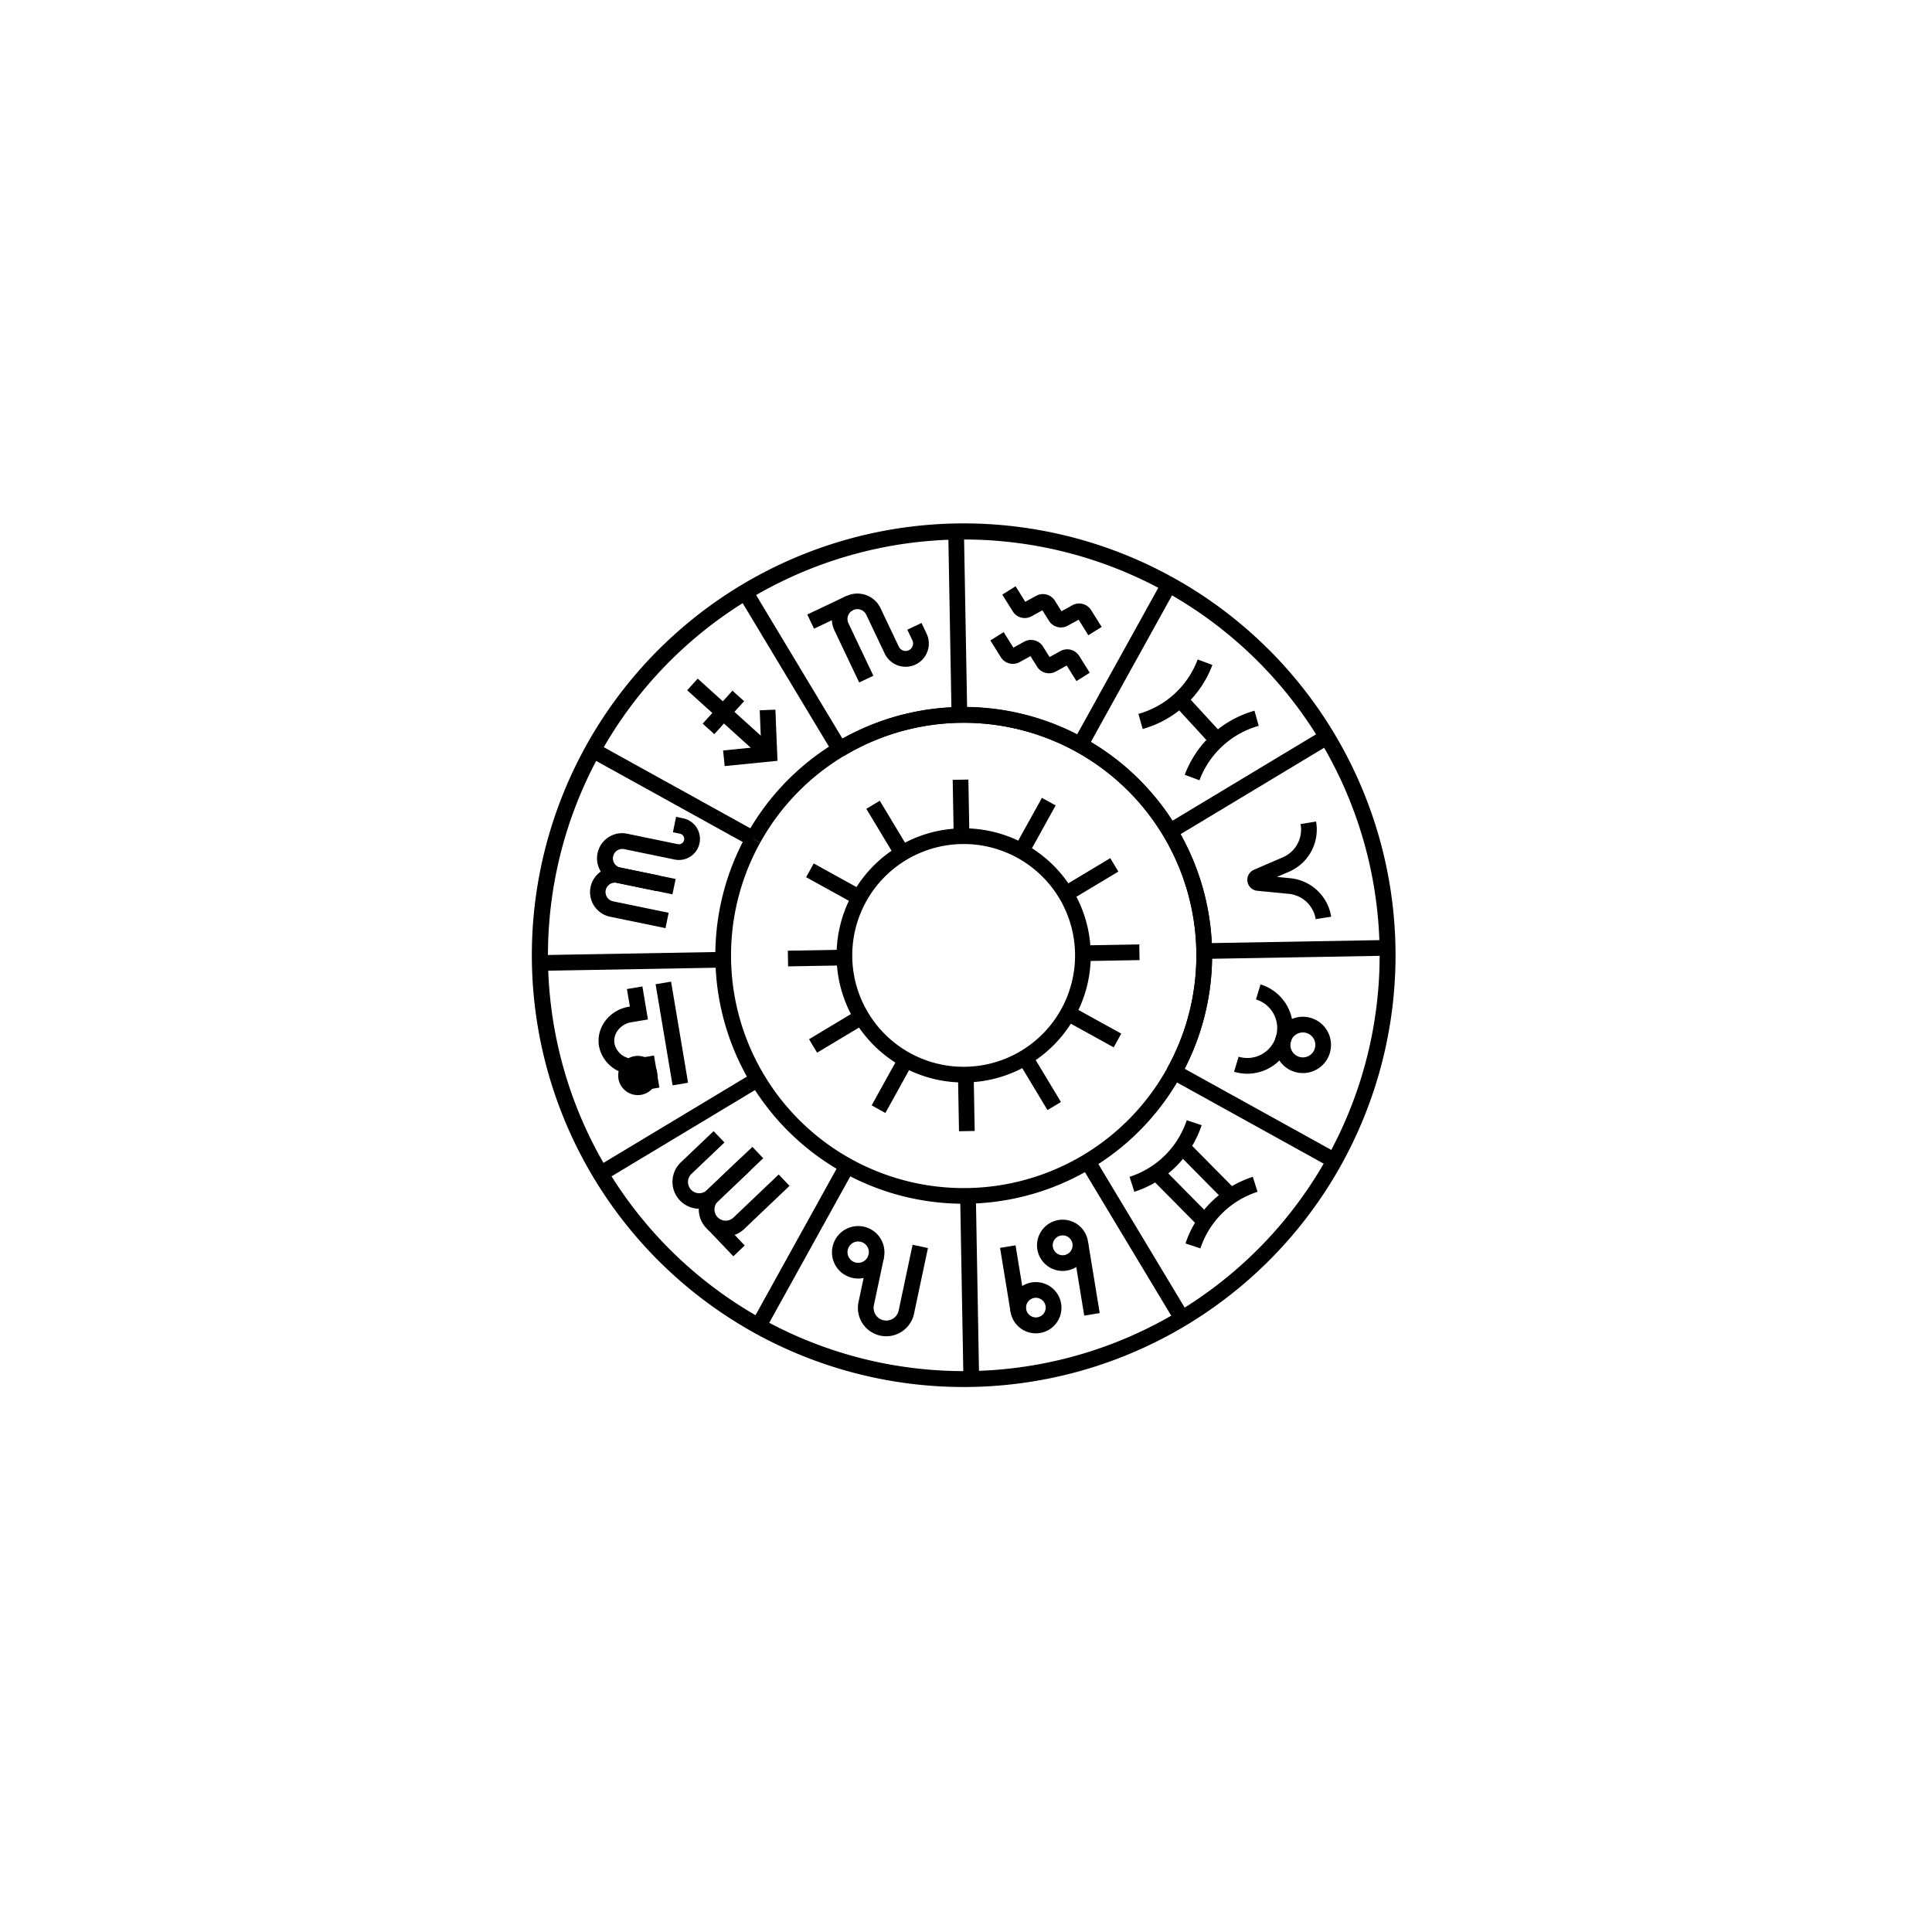
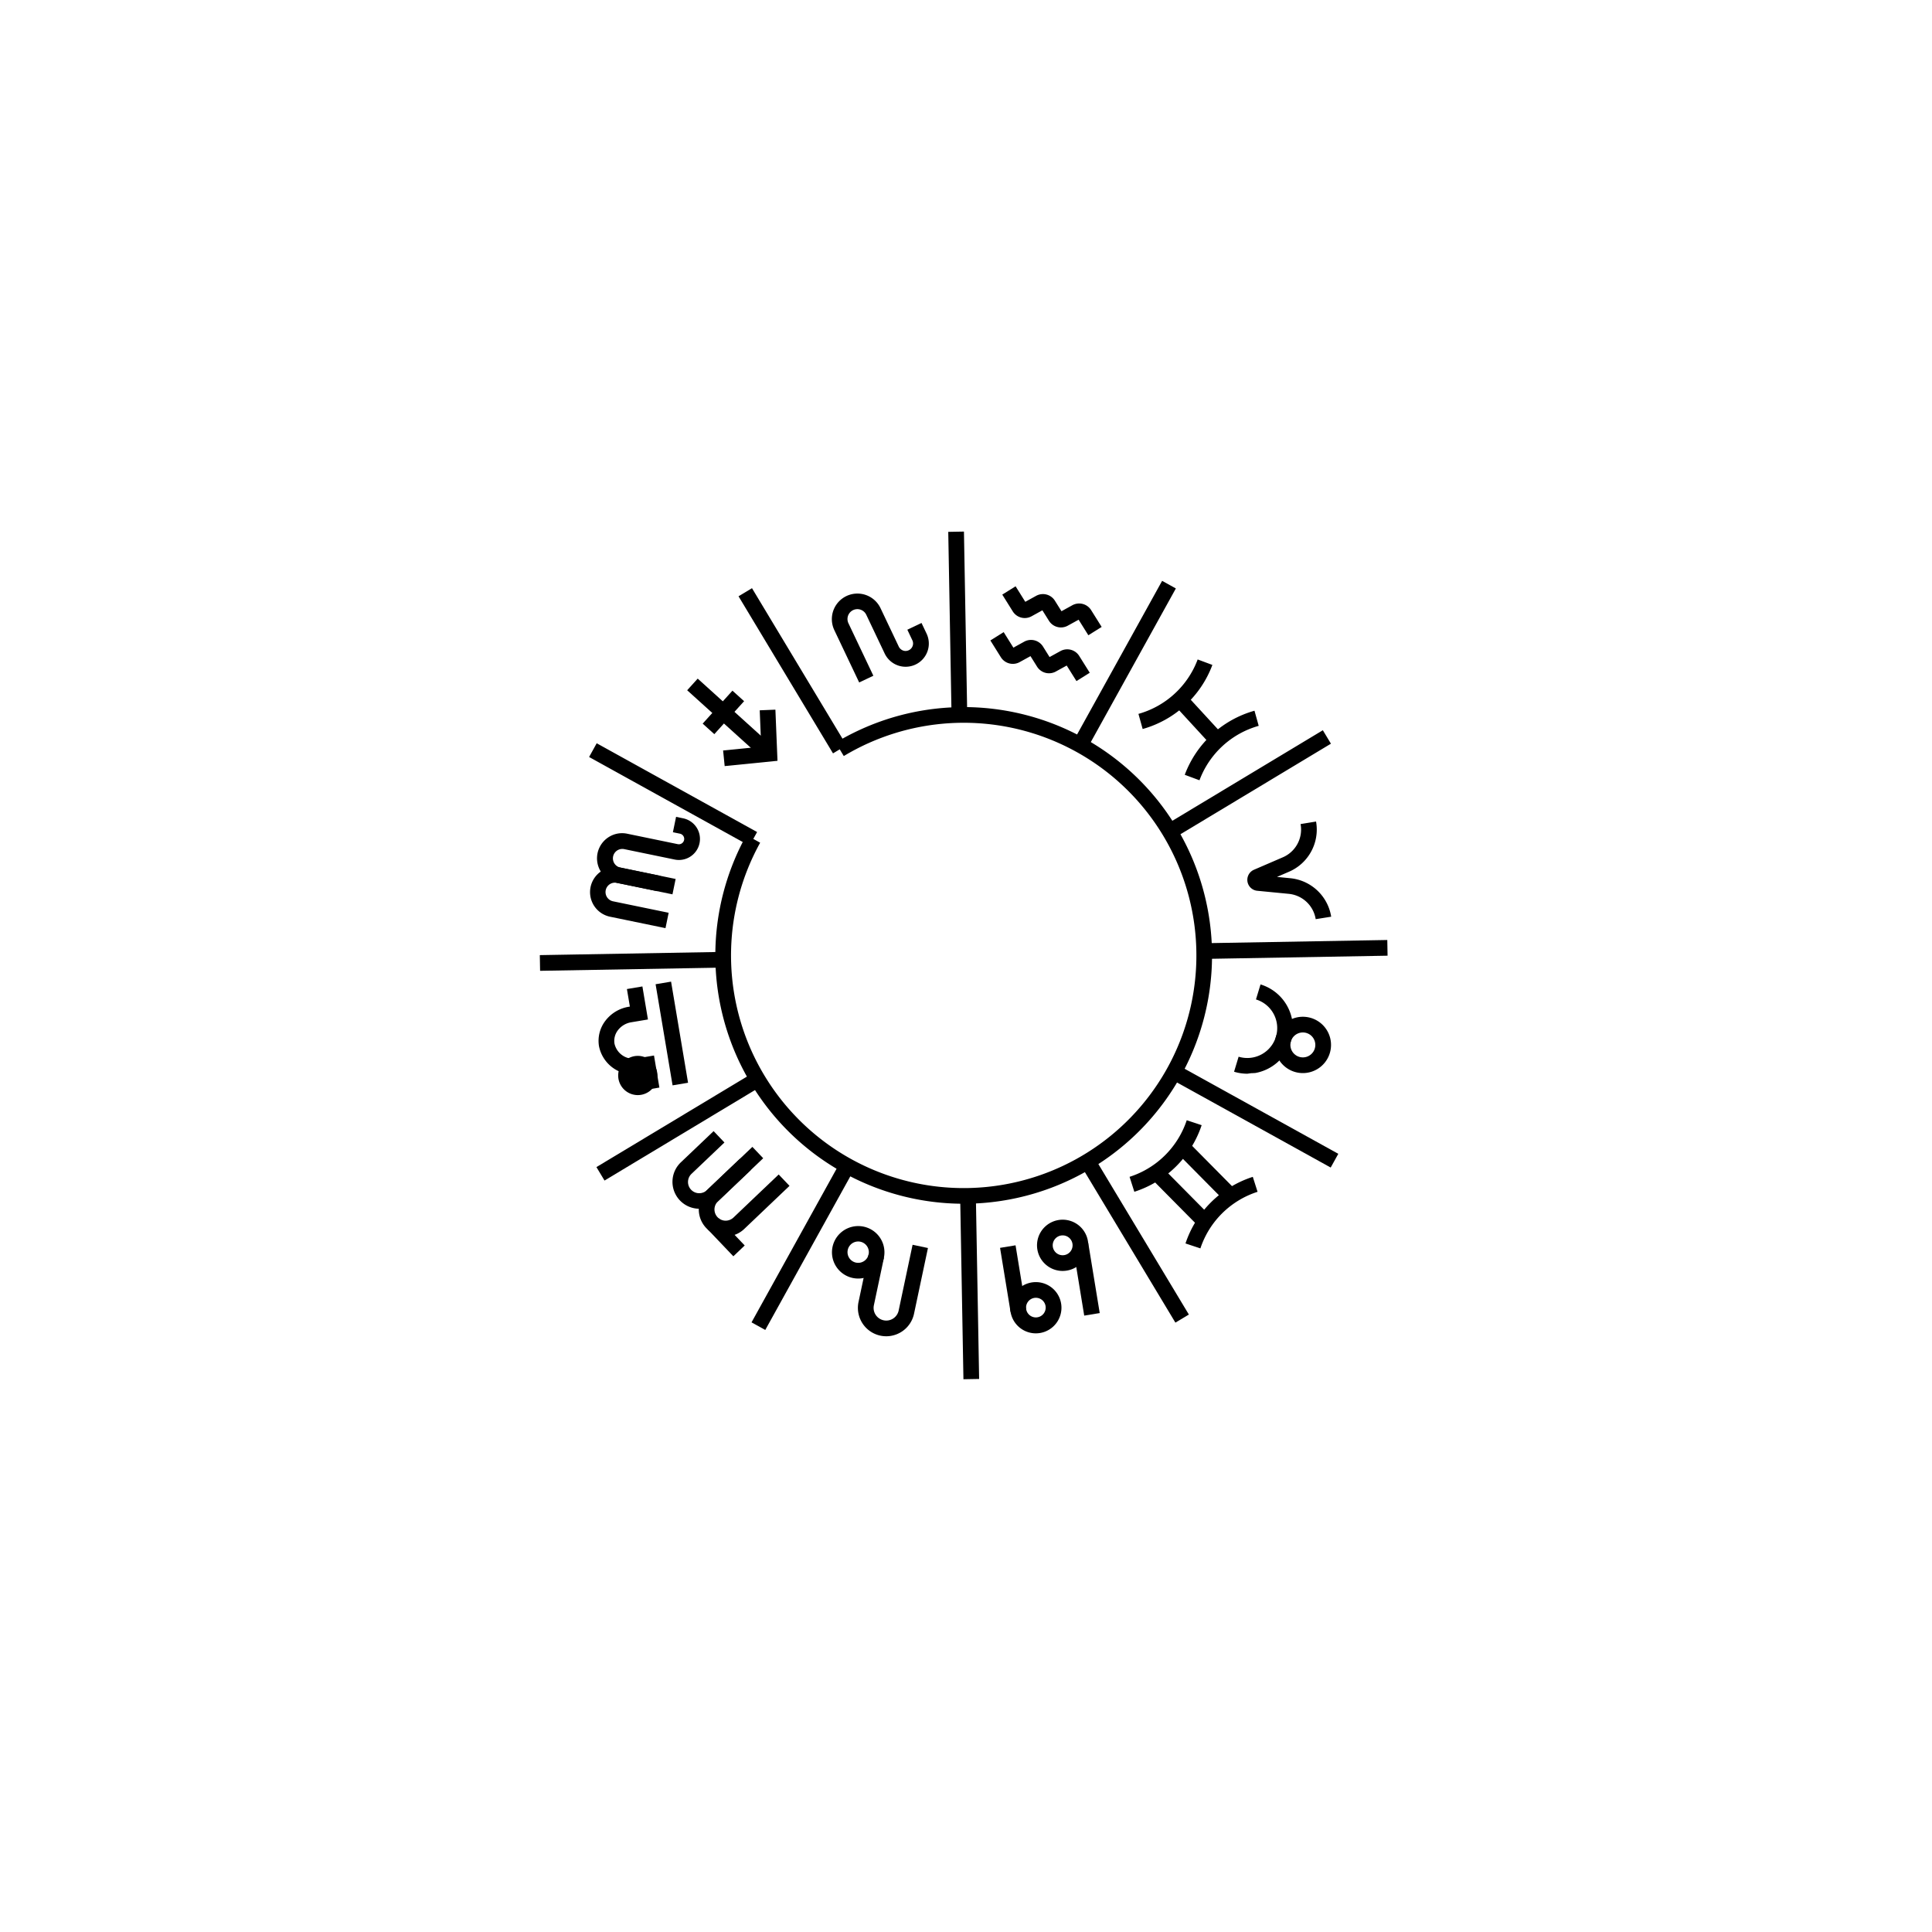
<svg xmlns="http://www.w3.org/2000/svg" viewBox="0 0 3060 3060" version="1.0" height="4080" width="4080">
-   <path d="M1526.371 2196.82c-14.887 0-29.754-.484-44.61-1.457a682.402 682.402 0 0 1-44.417-4.36 684.909 684.909 0 0 1-44.04-7.245 684.51 684.51 0 0 1-86.195-23.024 683.546 683.546 0 0 1-41.785-15.675 683.181 683.181 0 0 1-40.676-18.368 682.403 682.403 0 0 1-39.394-20.98 684.505 684.505 0 0 1-74.266-49.434 685.43 685.43 0 0 1-34.554-28.242 682.671 682.671 0 0 1-32.641-30.437 680.77 680.77 0 0 1-30.586-32.5 683.812 683.812 0 0 1-99.34-147.75 683.279 683.279 0 0 1-47.531-124.957 685.812 685.812 0 0 1-10.305-43.422 684.284 684.284 0 0 1-13.664-132.989 685.102 685.102 0 0 1 1.254-44.609 684.78 684.78 0 0 1 11.215-88.5 684.337 684.337 0 0 1 9.91-43.512 684.403 684.403 0 0 1 28.219-84.629 683.547 683.547 0 0 1 38.996-80.234 683.555 683.555 0 0 1 77.2-109.156 684.668 684.668 0 0 1 62.656-63.5 684.231 684.231 0 0 1 70.394-54.809 683.956 683.956 0 0 1 37.726-23.843 685.847 685.847 0 0 1 39.2-21.336 683.461 683.461 0 0 1 40.511-18.73 681.669 681.669 0 0 1 41.645-16.052 682.129 682.129 0 0 1 42.602-13.3 683.561 683.561 0 0 1 176.324-24.754 685.454 685.454 0 0 1 44.62 1.054c14.86.84 29.68 2.16 44.454 3.965a682.636 682.636 0 0 1 44.102 6.856 682.475 682.475 0 0 1 43.562 9.714 682.755 682.755 0 0 1 42.836 12.536 685.506 685.506 0 0 1 41.926 15.3 685.474 685.474 0 0 1 40.84 18.004 684.815 684.815 0 0 1 77.722 43.793 682.89 682.89 0 0 1 71.363 53.54 682.426 682.426 0 0 1 32.915 30.144 682.877 682.877 0 0 1 59.582 66.394 682.684 682.684 0 0 1 26.418 35.97 682.48 682.48 0 0 1 24.015 37.616 681.846 681.846 0 0 1 21.512 39.102 680.924 680.924 0 0 1 18.914 40.418 680.65 680.65 0 0 1 16.238 41.57 680.423 680.423 0 0 1 13.492 42.54 685.153 685.153 0 0 1 10.692 43.327 685.651 685.651 0 0 1 7.84 43.934 681.15 681.15 0 0 1 4.957 44.352 681.865 681.865 0 0 1 2.054 44.578 682.516 682.516 0 0 1-.855 44.617 685.549 685.549 0 0 1-3.766 44.469 680.689 680.689 0 0 1-6.66 44.129 682.838 682.838 0 0 1-21.867 86.484 686.404 686.404 0 0 1-15.113 41.992 683.926 683.926 0 0 1-144.5 223.461 684.365 684.365 0 0 1-101.988 86.45 684.79 684.79 0 0 1-37.512 24.179 685.718 685.718 0 0 1-39.012 21.684 682.405 682.405 0 0 1-40.34 19.093 684.81 684.81 0 0 1-41.5 16.422 682.337 682.337 0 0 1-42.484 13.68 683.961 683.961 0 0 1-188.305 26.437Zm-.05-1342.343c-3.934 0-7.84.035-11.774.109a654.771 654.771 0 0 0-35.879 1.629 659.85 659.85 0 0 0-71.227 9.11 665.07 665.07 0 0 0-35.132 7.452 655.877 655.877 0 0 0-34.676 9.36 656.98 656.98 0 0 0-67.567 24.304 661.459 661.459 0 0 0-32.687 14.88 660.045 660.045 0 0 0-31.832 16.64 659.64 659.64 0 0 0-60.7 38.351 659.303 659.303 0 0 0-28.695 21.602 657.35 657.35 0 0 0-27.472 23.133 656.608 656.608 0 0 0-26.172 24.594 659.495 659.495 0 0 0-24.793 25.984 659.27 659.27 0 0 0-65.379 85.504 654.296 654.296 0 0 0-18.578 30.734 661.48 661.48 0 0 0-16.88 31.7 659.502 659.502 0 0 0-28.45 65.926 659.132 659.132 0 0 0-21.1 68.624 655.56 655.56 0 0 0-7.71 35.074 658.48 658.48 0 0 0-5.794 35.446 659.568 659.568 0 0 0-5.746 71.566 658.174 658.174 0 0 0 2.078 71.77 657.69 657.69 0 0 0 9.879 71.113 658.366 658.366 0 0 0 42.602 136.91 659.709 659.709 0 0 0 15.23 32.524 659.667 659.667 0 0 0 16.985 31.644 657.684 657.684 0 0 0 18.683 30.672 656.942 656.942 0 0 0 42.238 58.063 657.668 657.668 0 0 0 48.305 53.12 662.045 662.045 0 0 0 26.254 24.508 662.415 662.415 0 0 0 27.55 23.04 658.34 658.34 0 0 0 58.664 41.406 658.337 658.337 0 0 0 30.934 18.246 654.682 654.682 0 0 0 31.887 16.531 655.955 655.955 0 0 0 32.738 14.77 662.33 662.33 0 0 0 33.493 12.964 659.36 659.36 0 0 0 34.152 11.118 656.848 656.848 0 0 0 34.707 9.238 657.395 657.395 0 0 0 70.668 12.742 658.779 658.779 0 0 0 71.633 4.977 659.249 659.249 0 0 0 107.398-7.207 656.576 656.576 0 0 0 70.328-14.5 659.052 659.052 0 0 0 68.332-22.067 658.043 658.043 0 0 0 33.16-13.797 658.059 658.059 0 0 0 94.294-51.91 658.156 658.156 0 0 0 57.609-42.86 659.684 659.684 0 0 0 52.605-48.871 659.086 659.086 0 0 0 24.223-26.515 659.342 659.342 0 0 0 22.746-27.793 659.804 659.804 0 0 0 40.774-59.098 658.145 658.145 0 0 0 34.102-63.188 659.01 659.01 0 0 0 14.417-32.89 656.304 656.304 0 0 0 12.602-33.629 658.717 658.717 0 0 0 26.574-104.3 660.705 660.705 0 0 0 5.023-35.559 656.53 656.53 0 0 0 3.078-35.781 662.668 662.668 0 0 0 1.125-35.895 658.93 658.93 0 0 0-3.628-71.707 657.326 657.326 0 0 0-4.739-35.597 655.718 655.718 0 0 0-6.672-35.29 660.616 660.616 0 0 0-8.586-34.87 659.006 659.006 0 0 0-36.96-101.086 654.645 654.645 0 0 0-15.93-32.188 657.338 657.338 0 0 0-17.66-31.27 661.032 661.032 0 0 0-11.211-17.984 660.867 660.867 0 0 0-24.133-34.836 647.304 647.304 0 0 0-12.895-16.816 660.466 660.466 0 0 0-27.375-32.352 653.163 653.163 0 0 0-29.402-30.52 668.7 668.7 0 0 0-15.418-14.538 667.93 667.93 0 0 0-15.883-14.032 650.82 650.82 0 0 0-16.324-13.515 660.782 660.782 0 0 0-51.46-37.297 661.026 661.026 0 0 0-17.927-11.305 653.349 653.349 0 0 0-18.277-10.726 664.239 664.239 0 0 0-18.613-10.133 659.45 659.45 0 0 0-57.664-26.73 661.54 661.54 0 0 0-59.97-21.051 661.16 661.16 0 0 0-20.405-5.72 666.88 666.88 0 0 0-20.582-5.058 666.967 666.967 0 0 0-20.735-4.394 673.58 673.58 0 0 0-20.86-3.727 667.62 667.62 0 0 0-20.972-3.05 645.32 645.32 0 0 0-21.062-2.376 658.433 658.433 0 0 0-21.125-1.699 648.774 648.774 0 0 0-21.168-1.015 649.626 649.626 0 0 0-21.192-.336Zm344.132 849.293-21.73-12.09a364.2 364.2 0 0 0 7.03-13.332 366.185 366.185 0 0 0 12.395-27.465c1.88-4.664 3.66-9.36 5.348-14.094a369.166 369.166 0 0 0 8.938-28.777 368.395 368.395 0 0 0 3.582-14.64 368.422 368.422 0 0 0-163-391.754 363.58 363.58 0 0 0-12.91-7.782 364.157 364.157 0 0 0-13.215-7.246 373.709 373.709 0 0 0-13.5-6.703 370.094 370.094 0 0 0-27.77-11.715 364.778 364.778 0 0 0-14.219-4.996 364.61 364.61 0 0 0-14.41-4.41 361.821 361.821 0 0 0-14.582-3.82 368.575 368.575 0 0 0-29.566-5.832 369.672 369.672 0 0 0-14.942-2.009 371.116 371.116 0 0 0-15.007-1.39 365.152 365.152 0 0 0-15.051-.777 365.768 365.768 0 0 0-15.07-.16c-5.028.046-10.047.199-15.067.452-5.02.254-10.031.61-15.035 1.07-5.004.462-9.996 1.02-14.977 1.684-4.98.664-9.945 1.43-14.894 2.297a364.937 364.937 0 0 0-14.793 2.903 361.582 361.582 0 0 0-14.656 3.504 367.164 367.164 0 0 0-42.95 14.066 366.226 366.226 0 0 0-27.53 12.254 370.31 370.31 0 0 0-13.368 6.96 363.61 363.61 0 0 0-13.074 7.505l-.012.011-1.129.68a368.248 368.248 0 0 0-39.234 27.422 368.692 368.692 0 0 0-35.348 32.277 368.148 368.148 0 0 0-30.863 36.586 367.492 367.492 0 0 0-25.864 40.278l-21.753-12.043a392.455 392.455 0 0 1 9.757-16.668 390.513 390.513 0 0 1 10.563-16.172 392.744 392.744 0 0 1 23.441-30.691 387.733 387.733 0 0 1 12.824-14.446 391.608 391.608 0 0 1 27.696-26.918 386.773 386.773 0 0 1 14.804-12.406 391.223 391.223 0 0 1 31.348-22.563 394.156 394.156 0 0 1 33.406-19.379 393.389 393.389 0 0 1 17.38-8.433 390.538 390.538 0 0 1 17.769-7.574 394.89 394.89 0 0 1 18.12-6.692 394.926 394.926 0 0 1 37.118-10.676 395.22 395.22 0 0 1 37.988-6.984 392.49 392.49 0 0 1 38.488-3.223c6.438-.222 12.876-.289 19.317-.195 6.438.094 12.875.348 19.3.758 6.43.41 12.845.976 19.243 1.703a390.312 390.312 0 0 1 19.137 2.645 391.207 391.207 0 0 1 18.98 3.582 393.134 393.134 0 0 1 55.574 16.261 398.85 398.85 0 0 1 17.918 7.219 391.116 391.116 0 0 1 17.543 8.09 391.038 391.038 0 0 1 17.121 8.937 394.293 394.293 0 0 1 32.829 20.344 394.302 394.302 0 0 1 15.629 11.36 394.484 394.484 0 0 1 29.484 24.941 394.824 394.824 0 0 1 26.898 27.715 397.329 397.329 0 0 1 12.395 14.816 391.901 391.901 0 0 1 22.535 31.363 391.646 391.646 0 0 1 10.086 16.473 392.98 392.98 0 0 1 37.703 88.66 400.213 400.213 0 0 1 4.867 18.692 395.088 395.088 0 0 1 3.942 18.91 388.812 388.812 0 0 1 3.007 19.078 391.176 391.176 0 0 1 2.07 19.203c.536 6.418.911 12.848 1.126 19.285a388.2 388.2 0 0 1 .176 19.313 387.899 387.899 0 0 1-.774 19.3 394.207 394.207 0 0 1-4.379 38.367 393.016 393.016 0 0 1-8.125 37.758 392.843 392.843 0 0 1-11.785 36.774c-2.266 6.031-4.676 12-7.234 17.91a393.288 393.288 0 0 1-17.059 34.648Zm0 0" />
  <path d="M1526.36 1906.543a392.691 392.691 0 0 1-50.914-3.305 391.873 391.873 0 0 1-50.055-9.863 394.032 394.032 0 0 1-48.36-16.258 393.099 393.099 0 0 1-23.285-10.449 393.284 393.284 0 0 1-44.297-25.305 397.636 397.636 0 0 1-20.828-14.754 395.107 395.107 0 0 1-19.824-16.074 394.8 394.8 0 0 1-18.738-17.324 396.939 396.939 0 0 1-17.579-18.504 393.326 393.326 0 0 1-91.023-180.234 391.403 391.403 0 0 1-4.457-25.13 392.033 392.033 0 0 1-2.82-25.363 393.985 393.985 0 0 1-1.168-25.496c-.114-8.507.05-17.015.488-25.515a392.822 392.822 0 0 1 11.344-75.606 390.28 390.28 0 0 1 7.023-24.535 390.527 390.527 0 0 1 8.598-24.027 392.767 392.767 0 0 1 21.773-46.133l21.73 12.074c-3.573 6.45-6.948 13-10.124 19.653a368.054 368.054 0 0 0-28.234 83.582 369.674 369.674 0 0 0-6.419 43.718 371.826 371.826 0 0 0-1.23 22.07c-.191 7.372-.16 14.739.094 22.106.254 7.367.726 14.719 1.418 22.059a369.476 369.476 0 0 0 6.793 43.664 368.212 368.212 0 0 0 50.68 121.812 364.943 364.943 0 0 0 12.558 18.192 368.32 368.32 0 0 0 13.625 17.406 370.362 370.362 0 0 0 30.262 32.207 368.188 368.188 0 0 0 33.898 28.351 367.543 367.543 0 0 0 37.047 24.09 367.039 367.039 0 0 0 39.668 19.484 368.349 368.349 0 0 0 63.148 19.996 372.597 372.597 0 0 0 21.727 4.102 369.132 369.132 0 0 0 66.094 4.41 368.758 368.758 0 0 0 108.484-18.992 368.204 368.204 0 0 0 40.988-16.527c6.66-3.16 13.22-6.52 19.676-10.074 6.461-3.555 12.805-7.301 19.04-11.238a369.735 369.735 0 0 0 35.883-25.793 370.156 370.156 0 0 0 16.718-14.465 368.108 368.108 0 0 0 30.684-31.8 366.378 366.378 0 0 0 13.859-17.224 367.532 367.532 0 0 0 24.496-36.777 367.01 367.01 0 0 0 10.55-19.426 368.795 368.795 0 0 0 17.52-40.57 372.577 372.577 0 0 0 6.902-21 370.555 370.555 0 0 0 5.63-21.375 367.955 367.955 0 0 0 7.37-43.57 367.937 367.937 0 0 0 1.165-66.223 363.939 363.939 0 0 0-2.262-21.992 367.604 367.604 0 0 0-3.574-21.813 369.646 369.646 0 0 0-4.875-21.558 367.168 367.168 0 0 0-6.16-21.23 368.106 368.106 0 0 0-16.082-41.16 370.088 370.088 0 0 0-9.86-19.786 371.155 371.155 0 0 0-11.031-19.156 369.47 369.47 0 0 0-12.16-18.461 369.62 369.62 0 0 0-27.524-34.57 368.538 368.538 0 0 0-15.27-15.985 368.428 368.428 0 0 0-109.015-74.324 368.921 368.921 0 0 0-20.46-8.375 368.435 368.435 0 0 0-20.927-7.13 367.994 367.994 0 0 0-42.941-10.438 371.957 371.957 0 0 0-21.863-3.272 368.91 368.91 0 0 0-44.121-2.582 368.844 368.844 0 0 0-44.11 2.719 365.576 365.576 0 0 0-21.855 3.335 368.938 368.938 0 0 0-42.91 10.566 365.36 365.36 0 0 0-20.903 7.196 367.713 367.713 0 0 0-40.328 18.078 366.725 366.725 0 0 0-19.277 10.82l-12.844-21.277a393.564 393.564 0 0 1 39.852-20.96 393.3 393.3 0 0 1 130.14-33.938c7.485-.629 14.98-1.04 22.488-1.235a393.63 393.63 0 0 1 89.555 7.942 393.24 393.24 0 0 1 21.922 5.172 395.46 395.46 0 0 1 21.59 6.414 394.437 394.437 0 0 1 62.078 26.496 392.275 392.275 0 0 1 38.465 23.402 395.771 395.771 0 0 1 18.168 13.313 398.305 398.305 0 0 1 17.375 14.332 394.534 394.534 0 0 1 16.523 15.3 393.613 393.613 0 0 1 43.957 51.215 393.18 393.18 0 0 1 12.617 18.657 393.76 393.76 0 0 1 11.532 19.343 395.075 395.075 0 0 1 19.648 40.512 393.399 393.399 0 0 1 29.672 131.164c.379 7.5.543 15.004.496 22.516a393.314 393.314 0 0 1-.797 22.508 391.821 391.821 0 0 1-5.441 44.691 392.956 392.956 0 0 1-35.477 106.48 393.388 393.388 0 0 1-35.316 57.512 392.065 392.065 0 0 1-13.903 17.719 391.606 391.606 0 0 1-14.89 16.895 395.055 395.055 0 0 1-15.836 16.015 394.355 394.355 0 0 1-34.29 29.184 394.891 394.891 0 0 1-18.339 13.07 391.968 391.968 0 0 1-19.059 12 393.641 393.641 0 0 1-60.852 29.203 393.364 393.364 0 0 1-109.577 24.317c-7.492.562-14.992.914-22.5 1.05-2.344.036-4.688.055-7.028.059Zm0 0" />
  <path d="m1520.742 1894.277 24.86-.441 5.191 290.223-24.855.441ZM1501.898 842.379l24.856-.445 5.195 290.238-24.86.441ZM1169.723 944.418l21.316-12.816 149.64 248.82-21.316 12.82ZM1712.023 1846.02l21.317-12.817 149.633 248.824-21.313 12.817ZM933.04 1198.965l12.038-21.75 254.05 140.613-12.038 21.75ZM1853.574 1708.602l12.04-21.75 254.05 140.613-12.043 21.75ZM1907.004 1493.922l290.258-5.102.437 24.856-290.258 5.101ZM854.992 1512.762l290.258-5.102.434 24.856-290.254 5.101ZM1846.387 1306.285l248.804-149.691 12.817 21.297-248.805 149.695ZM944.66 1848.5l248.844-149.629 12.82 21.313-248.847 149.629ZM1700.004 1173.996l140.633-254.02 21.75 12.04-140.633 254.02ZM1190.316 2094.422l140.637-254.02 21.75 12.04-140.637 254.019ZM1041.234 1703.41c0 1.016-.046 2.031-.148 3.043a31.522 31.522 0 0 1-.445 3.016 31.166 31.166 0 0 1-3.075 8.582 31.018 31.018 0 0 1-10.137 11.184 31.018 31.018 0 0 1-11.199 4.636c-.996.2-2 .348-3.011.45a31.818 31.818 0 0 1-3.047.148c-1.016 0-2.031-.051-3.043-.149a31.75 31.75 0 0 1-5.973-1.188 31.172 31.172 0 0 1-10.691-5.715 31.105 31.105 0 0 1-8.992-12.124 30.904 30.904 0 0 1-2.215-8.84 31.676 31.676 0 0 1-.149-3.043c0-1.02.051-2.035.149-3.047a31.535 31.535 0 0 1 1.187-5.972 31.172 31.172 0 0 1 5.715-10.688 31.105 31.105 0 0 1 12.125-8.992c.938-.387 1.895-.73 2.871-1.027a31.75 31.75 0 0 1 5.973-1.188 31.676 31.676 0 0 1 3.043-.148c1.015 0 2.031.05 3.047.148a31.75 31.75 0 0 1 5.969 1.188 31.172 31.172 0 0 1 10.691 5.715 31.105 31.105 0 0 1 8.992 12.124 30.904 30.904 0 0 1 2.215 8.84c.101 1.012.148 2.028.148 3.047ZM1809.805 1154.637l-6.676-23.946a140.076 140.076 0 0 0 15.613-5.39 140.403 140.403 0 0 0 28.809-16.051 140.672 140.672 0 0 0 34.289-35.45 140.45 140.45 0 0 0 8.406-14.214 141.061 141.061 0 0 0 6.684-15.106l23.304 8.668a165.23 165.23 0 0 1-7.867 17.782 165.537 165.537 0 0 1-4.703 8.511 164.439 164.439 0 0 1-5.191 8.223 164.626 164.626 0 0 1-11.793 15.46 165.287 165.287 0 0 1-6.551 7.188 165.567 165.567 0 0 1-6.969 6.79 164.932 164.932 0 0 1-15.062 12.293 162.658 162.658 0 0 1-8.047 5.464 168.135 168.135 0 0 1-8.352 4.985 167.168 167.168 0 0 1-17.512 8.449c-3 1.238-6.03 2.387-9.097 3.441a163.729 163.729 0 0 1-9.285 2.903ZM1899.781 1235.832l-23.308-8.664a166.69 166.69 0 0 1 7.87-17.781 165.652 165.652 0 0 1 9.9-16.739 168.128 168.128 0 0 1 5.667-7.902 166.87 166.87 0 0 1 6.125-7.559 165.472 165.472 0 0 1 36.633-31.73 168.135 168.135 0 0 1 8.352-4.984c2.835-1.578 5.71-3.07 8.632-4.48a164.06 164.06 0 0 1 8.883-3.97 160.452 160.452 0 0 1 9.098-3.441 164.6 164.6 0 0 1 9.281-2.902l6.68 23.945a141.194 141.194 0 0 0-15.617 5.387 140.8 140.8 0 0 0-53.09 38.363 140.738 140.738 0 0 0-25.106 42.457Zm0 0" />
  <path d="m1859.633 1116.402 18.304-16.82 59.126 64.32-18.305 16.825ZM1901.238 1977.258l-23.597-7.817a161.445 161.445 0 0 1 3.336-9.132 165.586 165.586 0 0 1 8.254-17.602 166.938 166.938 0 0 1 4.886-8.41 167.221 167.221 0 0 1 5.371-8.106 166.123 166.123 0 0 1 12.125-15.199 165.338 165.338 0 0 1 6.711-7.039 165.23 165.23 0 0 1 14.598-12.84 161.446 161.446 0 0 1 7.84-5.754 161.689 161.689 0 0 1 8.164-5.285 168.58 168.58 0 0 1 8.457-4.8 168.695 168.695 0 0 1 8.726-4.294 169.863 169.863 0 0 1 8.965-3.773 165.803 165.803 0 0 1 9.172-3.238l7.547 23.668a141.118 141.118 0 0 0-30 13.688 141.647 141.647 0 0 0-13.594 9.382 141.148 141.148 0 0 0-12.402 10.91 140.671 140.671 0 0 0-28.438 40.3 140.964 140.964 0 0 0-6.12 15.34ZM1796.625 1887.598l-7.555-23.672a140.81 140.81 0 0 0 43.605-23.07 140.58 140.58 0 0 0 12.4-10.915 140.726 140.726 0 0 0 34.555-55.652l23.597 7.816a161.566 161.566 0 0 1-3.336 9.137 167.004 167.004 0 0 1-8.25 17.606 165.107 165.107 0 0 1-4.887 8.406 165.44 165.44 0 0 1-5.371 8.11 166.12 166.12 0 0 1-25.946 28.878c-2.433 2.14-4.93 4.211-7.488 6.203a168.214 168.214 0 0 1-7.84 5.758 166.977 166.977 0 0 1-16.625 10.086 168.694 168.694 0 0 1-8.726 4.293 168.489 168.489 0 0 1-8.965 3.773 168.993 168.993 0 0 1-9.168 3.243Zm0 0" />
  <path d="m1863.547 1825.332 17.672-17.484 77.054 77.859-17.671 17.484ZM1822.594 1865.836l17.668-17.484 77.074 77.863-17.672 17.484ZM1723.79 1006.148l-15.415-24.62-17.02 9.359c-.625.351-1.265.672-1.918.965a23.054 23.054 0 0 1-4.07 1.355c-.699.16-1.402.285-2.113.379-.711.09-1.426.148-2.14.172-.716.027-1.43.015-2.15-.031a21.705 21.705 0 0 1-2.132-.235 22.626 22.626 0 0 1-6.129-1.914 21.464 21.464 0 0 1-1.89-1.02 22.308 22.308 0 0 1-4.965-4.074 21.818 21.818 0 0 1-2.574-3.43l-10.282-16.413-16.945 9.34a22.568 22.568 0 0 1-3.922 1.742 22.554 22.554 0 0 1-4.184.965c-.71.093-1.421.152-2.14.175-.715.024-1.43.012-2.149-.031a21.705 21.705 0 0 1-2.132-.234 22.551 22.551 0 0 1-6.133-1.914 21.464 21.464 0 0 1-1.89-1.02c-.614-.371-1.212-.77-1.786-1.2a22.084 22.084 0 0 1-3.184-2.874 22.178 22.178 0 0 1-2.574-3.434l-16.488-26.379 21.074-13.172 15.367 24.582 16.95-9.343a21.464 21.464 0 0 1 1.917-.965c.653-.293 1.32-.55 2-.781.68-.227 1.372-.418 2.07-.582.696-.16 1.403-.286 2.114-.38.711-.093 1.426-.152 2.14-.179a23.19 23.19 0 0 1 2.15.031c.714.043 1.425.125 2.136.235a22.82 22.82 0 0 1 2.101.441c.696.18 1.38.395 2.051.64.672.247 1.332.524 1.98.833.645.312 1.278.652 1.891 1.023a22.135 22.135 0 0 1 4.965 4.074 22.178 22.178 0 0 1 2.574 3.434l10.285 16.418 17.004-9.36a23.786 23.786 0 0 1 1.918-.964 23.054 23.054 0 0 1 4.07-1.356c.696-.16 1.403-.285 2.114-.379a22.935 22.935 0 0 1 4.285-.144 22.973 22.973 0 0 1 4.234.676 23.43 23.43 0 0 1 2.047.64 22.073 22.073 0 0 1 3.871 1.852 21.75 21.75 0 0 1 3.442 2.554c.535.477 1.043.98 1.523 1.512a22.844 22.844 0 0 1 2.578 3.426l16.547 26.414ZM1704.938 1078.746l-15.43-24.629-17.031 9.363c-.622.356-1.262.676-1.918.965a22.209 22.209 0 0 1-8.32 1.914c-.716.024-1.43.012-2.145-.03a22.973 22.973 0 0 1-2.133-.24 21.356 21.356 0 0 1-2.102-.44c-.695-.18-1.375-.391-2.05-.637a22.518 22.518 0 0 1-7.309-4.414 22.246 22.246 0 0 1-2.887-3.168 22.518 22.518 0 0 1-1.203-1.778l-10.27-16.43-16.96 9.348a22.56 22.56 0 0 1-1.918.965 22.502 22.502 0 0 1-8.317 1.91c-.715.024-1.433.016-2.148-.03a21.705 21.705 0 0 1-2.133-.235 22.802 22.802 0 0 1-2.101-.438 22.169 22.169 0 0 1-2.047-.64 21.86 21.86 0 0 1-3.871-1.848 21.75 21.75 0 0 1-1.782-1.191 21.325 21.325 0 0 1-1.66-1.36 22.33 22.33 0 0 1-4.105-4.938l-16.496-26.398 21.074-13.176 15.367 24.579 16.957-9.344a21.47 21.47 0 0 1 1.918-.965 21.891 21.891 0 0 1 4.07-1.356c.696-.164 1.403-.289 2.11-.382.71-.09 1.425-.149 2.14-.176.715-.024 1.43-.012 2.145.031a21.916 21.916 0 0 1 4.234.676c.696.18 1.38.39 2.051.637.672.246 1.332.523 1.98.832.645.308 1.274.648 1.887 1.015.613.371 1.211.766 1.785 1.196.575.425 1.13.879 1.66 1.355.532.48 1.04.984 1.524 1.516a22.055 22.055 0 0 1 2.578 3.422l10.285 16.441 17.028-9.363a22.53 22.53 0 0 1 3.918-1.735 22.188 22.188 0 0 1 4.175-.953c.711-.094 1.426-.152 2.14-.176.716-.023 1.43-.011 2.145.032.711.047 1.422.125 2.13.238a22.82 22.82 0 0 1 4.148 1.078c.672.246 1.328.524 1.976.832.645.313 1.274.649 1.887 1.02a21.75 21.75 0 0 1 1.781 1.191 22.193 22.193 0 0 1 3.18 2.871c.484.527.941 1.078 1.371 1.652.43.57.832 1.16 1.207 1.774l16.555 26.402ZM2083.86 1455.824a47.773 47.773 0 0 0-.782-3.855 46.947 46.947 0 0 0-1.09-3.782 48.406 48.406 0 0 0-3.093-7.226 49.11 49.11 0 0 0-1.985-3.399 47.2 47.2 0 0 0-4.765-6.253 47.914 47.914 0 0 0-2.75-2.813 49.206 49.206 0 0 0-2.977-2.578 48.913 48.913 0 0 0-3.172-2.324 50.052 50.052 0 0 0-3.355-2.055 49.328 49.328 0 0 0-3.516-1.773 47.395 47.395 0 0 0-3.645-1.477 47.697 47.697 0 0 0-11.492-2.578l-49.918-4.856a17.418 17.418 0 0 1-2.824-.511 17.277 17.277 0 0 1-5.207-2.363 17.031 17.031 0 0 1-2.246-1.79 17.457 17.457 0 0 1-1.918-2.132 17.381 17.381 0 0 1-1.54-2.422 17.47 17.47 0 0 1-1.124-2.64 17.475 17.475 0 0 1-.879-5.653c.012-.957.102-1.91.27-2.856.168-.945.41-1.87.734-2.773.32-.906.71-1.777 1.18-2.617.464-.84.996-1.633 1.59-2.387a17.449 17.449 0 0 1 6.785-5.176l45.652-19.695c1.21-.52 2.398-1.09 3.562-1.707a48.02 48.02 0 0 0 6.641-4.274 48.359 48.359 0 0 0 5.848-5.305 47.544 47.544 0 0 0 4.89-6.195 48.118 48.118 0 0 0 3.809-6.918 46.235 46.235 0 0 0 1.46-3.668 47.4 47.4 0 0 0 1.993-7.64c.227-1.297.399-2.606.52-3.918.117-1.313.18-2.625.191-3.945a49.4 49.4 0 0 0-.137-3.95 49.003 49.003 0 0 0-.46-3.922l-.208-1.207 24.547-4.007.203 1.261c.317 1.98.551 3.97.703 5.965.153 2 .223 4 .207 6.004a71.562 71.562 0 0 1-.289 6 74.513 74.513 0 0 1-.78 5.953 73.773 73.773 0 0 1-1.274 5.871 72.044 72.044 0 0 1-1.754 5.742 72.155 72.155 0 0 1-2.223 5.582 72.398 72.398 0 0 1-5.781 10.516 72.484 72.484 0 0 1-7.438 9.422 73.782 73.782 0 0 1-4.273 4.219 73.568 73.568 0 0 1-4.61 3.851 73.04 73.04 0 0 1-10.093 6.496 73.255 73.255 0 0 1-5.414 2.602l-19.106 8.242 21.11 2.059a72.657 72.657 0 0 1 11.754 2.133 72.44 72.44 0 0 1 16.586 6.719 72.342 72.342 0 0 1 5.097 3.124 72.249 72.249 0 0 1 9.344 7.442 72.874 72.874 0 0 1 11.426 13.773 73.286 73.286 0 0 1 5.59 10.559 73.69 73.69 0 0 1 2.125 5.59 73.015 73.015 0 0 1 1.656 5.742c.476 1.937.87 3.89 1.183 5.86Zm-87.876-55.46-.011.011ZM2063.5 1699.605c-4.395 0-8.695-.64-12.902-1.918a43.54 43.54 0 0 1-2.637-.89 43.442 43.442 0 0 1-5.082-2.262 44.768 44.768 0 0 1-2.426-1.363 44.973 44.973 0 0 1-4.57-3.172 44.153 44.153 0 0 1-2.13-1.793 42.401 42.401 0 0 1-2.01-1.918 44.17 44.17 0 0 1-3.648-4.203 44.76 44.76 0 0 1-1.622-2.262 41.806 41.806 0 0 1-1.473-2.36c-.469-.8-.91-1.616-1.328-2.444a46.092 46.092 0 0 1-1.168-2.524 41.897 41.897 0 0 1-1.012-2.594 42.569 42.569 0 0 1-.847-2.648 46.215 46.215 0 0 1-.68-2.7c-.2-.906-.371-1.816-.512-2.734-.14-.918-.254-1.84-.34-2.761a44.135 44.135 0 0 1 .024-8.336 41.03 41.03 0 0 1 .351-2.762c.145-.918.32-1.828.524-2.73a45.436 45.436 0 0 1 1.554-5.344c.317-.871.657-1.735 1.028-2.586a43.45 43.45 0 0 1 1.183-2.52c.418-.824.868-1.636 1.336-2.437a44.084 44.084 0 0 1 3.121-4.605 44.128 44.128 0 0 1 1.77-2.15c.61-.698 1.242-1.374 1.898-2.034a44.587 44.587 0 0 1 4.16-3.692c.731-.57 1.481-1.117 2.247-1.644a44.074 44.074 0 0 1 4.773-2.852c.824-.426 1.66-.828 2.512-1.199.847-.375 1.71-.719 2.582-1.04.87-.32 1.75-.612 2.64-.874a41.917 41.917 0 0 1 2.692-.711 43.126 43.126 0 0 1 5.484-.91 47.39 47.39 0 0 1 2.778-.2 47.165 47.165 0 0 1 2.78-.023c.93.024 1.856.074 2.782.152.922.079 1.844.188 2.762.325.918.133 1.832.3 2.738.492a44.52 44.52 0 0 1 12.945 4.96 44.81 44.81 0 0 1 4.637 3.067c.742.559 1.465 1.14 2.168 1.746.707.602 1.39 1.23 2.055 1.875a49.126 49.126 0 0 1 1.933 2 42.383 42.383 0 0 1 1.805 2.121 40.284 40.284 0 0 1 1.668 2.227 41.767 41.767 0 0 1 1.527 2.324c.489.793.946 1.598 1.38 2.418.437.82.843 1.653 1.226 2.496.383.848.738 1.703 1.07 2.57.328.868.629 1.747.902 2.633.278.883.524 1.778.743 2.68.218.902.406 1.809.57 2.723.16.914.293 1.832.398 2.754.106.922.18 1.847.227 2.773.047.926.066 1.856.055 2.781-.012.93-.051 1.856-.118 2.782-.07.925-.168 1.847-.293 2.765a46.286 46.286 0 0 1-.464 2.746c-.184.91-.395 1.813-.637 2.707a44.488 44.488 0 0 1-.8 2.664 44.485 44.485 0 0 1-2.099 5.153c-.402.836-.828 1.66-1.28 2.468a45.878 45.878 0 0 1-1.438 2.383 44.092 44.092 0 0 1-1.582 2.29 44.55 44.55 0 0 1-1.72 2.187 44.471 44.471 0 0 1-1.855 2.074c-.64.672-1.3 1.324-1.98 1.957a43.998 43.998 0 0 1-4.305 3.52 44.242 44.242 0 0 1-4.71 2.957 44.59 44.59 0 0 1-7.664 3.285c-.883.285-1.778.539-2.676.77a46.652 46.652 0 0 1-5.465 1.031c-.922.113-1.848.199-2.774.254-.926.058-1.851.085-2.781.085Zm-5.691-25.707a19.415 19.415 0 0 0 3.796.75c.645.063 1.29.094 1.934.094.648 0 1.293-.031 1.938-.097a18.531 18.531 0 0 0 1.914-.286 18.428 18.428 0 0 0 1.882-.472 20.273 20.273 0 0 0 1.825-.653 19.884 19.884 0 0 0 6.402-4.285 20.283 20.283 0 0 0 2.453-2.992 19.88 19.88 0 0 0 1.82-3.418 19.415 19.415 0 0 0 1.121-3.703 19.735 19.735 0 0 0 .38-3.852 20.046 20.046 0 0 0-.383-3.851 19.85 19.85 0 0 0-1.125-3.703 20.486 20.486 0 0 0-1.829-3.414 19.655 19.655 0 0 0-3.895-4.29 19.921 19.921 0 0 0-4.973-2.977 19.415 19.415 0 0 0-3.703-1.121 19.735 19.735 0 0 0-3.85-.378c-.649 0-1.293.031-1.938.098-.644.062-1.281.156-1.914.285-.637.125-1.262.281-1.883.469a20.302 20.302 0 0 0-3.574 1.484 19.61 19.61 0 0 0-5.953 4.89 19.921 19.921 0 0 0-2.977 4.969 19.491 19.491 0 0 0-1.398 5.621c-.063.645-.094 1.29-.094 1.938.004.644.035 1.289.102 1.934.062.644.16 1.28.285 1.917a19.877 19.877 0 0 0 5.41 10.102c.457.461.938.895 1.438 1.305a20.323 20.323 0 0 0 3.215 2.152c.57.305 1.152.582 1.75.828.597.25 1.202.469 1.824.656Zm0 0" />
-   <path d="M1975.648 1700.602a72.25 72.25 0 0 1-21.07-3.145l7.207-23.789c1.488.45 2.992.824 4.512 1.129a47.278 47.278 0 0 0 13.89.676 47.006 47.006 0 0 0 4.602-.684 47.22 47.22 0 0 0 13.09-4.687 47.215 47.215 0 0 0 7.723-5.165 47.378 47.378 0 0 0 3.445-3.12 47.814 47.814 0 0 0 5.89-7.184 46.804 46.804 0 0 0 4.376-8.196 47.016 47.016 0 0 0 2.695-8.886c.3-1.524.531-3.055.68-4.602a46.1 46.1 0 0 0 .226-4.644c0-1.551-.074-3.098-.226-4.645a49.218 49.218 0 0 0-.684-4.598 47.043 47.043 0 0 0-2.703-8.887 47.445 47.445 0 0 0-4.38-8.19 47.432 47.432 0 0 0-13.078-13.07 47.871 47.871 0 0 0-8.195-4.376 48.248 48.248 0 0 0-4.378-1.566l7.21-23.79a72.764 72.764 0 0 1 6.055 2.137 72.815 72.815 0 0 1 5.84 2.668 72.794 72.794 0 0 1 5.582 3.176 72.075 72.075 0 0 1 10.211 7.77 72.103 72.103 0 0 1 8.676 9.449 73.412 73.412 0 0 1 3.676 5.27 72 72 0 0 1 5.875 11.402c.808 1.984 1.527 4 2.16 6.047a72.539 72.539 0 0 1 3.152 18.953 73.26 73.26 0 0 1-.082 6.418 73.01 73.01 0 0 1-1.871 12.695 72.2 72.2 0 0 1-4.086 12.16 71.574 71.574 0 0 1-2.836 5.762 72.085 72.085 0 0 1-11.398 15.469 73.124 73.124 0 0 1-4.66 4.414 72.716 72.716 0 0 1-16.07 10.53 72.113 72.113 0 0 1-12.02 4.497 71.437 71.437 0 0 1-6.258 1.43c-2.11.386-4.23.675-6.363.87a71.78 71.78 0 0 1-6.415.302ZM1699.04 1972.54l24.546-4.02 18.207 111.187-24.547 4.02Zm0 0" />
+   <path d="M1975.648 1700.602a72.25 72.25 0 0 1-21.07-3.145l7.207-23.789c1.488.45 2.992.824 4.512 1.129a47.278 47.278 0 0 0 13.89.676 47.006 47.006 0 0 0 4.602-.684 47.22 47.22 0 0 0 13.09-4.687 47.215 47.215 0 0 0 7.723-5.165 47.378 47.378 0 0 0 3.445-3.12 47.814 47.814 0 0 0 5.89-7.184 46.804 46.804 0 0 0 4.376-8.196 47.016 47.016 0 0 0 2.695-8.886c.3-1.524.531-3.055.68-4.602a46.1 46.1 0 0 0 .226-4.644c0-1.551-.074-3.098-.226-4.645a49.218 49.218 0 0 0-.684-4.598 47.043 47.043 0 0 0-2.703-8.887 47.445 47.445 0 0 0-4.38-8.19 47.432 47.432 0 0 0-13.078-13.07 47.871 47.871 0 0 0-8.195-4.376 48.248 48.248 0 0 0-4.378-1.566l7.21-23.79a72.764 72.764 0 0 1 6.055 2.137 72.815 72.815 0 0 1 5.84 2.668 72.794 72.794 0 0 1 5.582 3.176 72.075 72.075 0 0 1 10.211 7.77 72.103 72.103 0 0 1 8.676 9.449 73.412 73.412 0 0 1 3.676 5.27 72 72 0 0 1 5.875 11.402c.808 1.984 1.527 4 2.16 6.047a72.539 72.539 0 0 1 3.152 18.953 73.26 73.26 0 0 1-.082 6.418 73.01 73.01 0 0 1-1.871 12.695 72.2 72.2 0 0 1-4.086 12.16 71.574 71.574 0 0 1-2.836 5.762 72.085 72.085 0 0 1-11.398 15.469 73.124 73.124 0 0 1-4.66 4.414 72.716 72.716 0 0 1-16.07 10.53 72.113 72.113 0 0 1-12.02 4.497 71.437 71.437 0 0 1-6.258 1.43a71.78 71.78 0 0 1-6.415.302ZM1699.04 1972.54l24.546-4.02 18.207 111.187-24.547 4.02Zm0 0" />
  <path d="M1683 2012.98c-.863 0-1.723-.03-2.586-.085a40.705 40.705 0 0 1-5.125-.668 39.957 39.957 0 0 1-2.523-.579 39.975 39.975 0 0 1-4.906-1.629 42.62 42.62 0 0 1-2.368-1.042 42.658 42.658 0 0 1-2.297-1.196 38.688 38.688 0 0 1-2.21-1.34 42.003 42.003 0 0 1-4.152-3.082 40.44 40.44 0 0 1-3.723-3.59 40.128 40.128 0 0 1-4.66-6.19 39.72 39.72 0 0 1-1.278-2.25 38.68 38.68 0 0 1-1.133-2.325 38.422 38.422 0 0 1-.984-2.39 41.115 41.115 0 0 1-2.012-7.485 43.532 43.532 0 0 1-.348-2.566 43.495 43.495 0 0 1-.183-2.579 43.907 43.907 0 0 1-.02-2.586c.024-.863.07-1.722.149-2.582a40.802 40.802 0 0 1 .78-5.113 40.6 40.6 0 0 1 1.427-4.969 41.005 41.005 0 0 1 3.293-7.015 43.8 43.8 0 0 1 1.386-2.184 42.046 42.046 0 0 1 3.18-4.078 42.452 42.452 0 0 1 1.777-1.879 38.431 38.431 0 0 1 1.895-1.762 42.498 42.498 0 0 1 2-1.64 41.21 41.21 0 0 1 6.574-4.106 42.598 42.598 0 0 1 2.352-1.078 39.978 39.978 0 0 1 4.882-1.703 42.77 42.77 0 0 1 2.512-.613 43.437 43.437 0 0 1 2.547-.453 40.771 40.771 0 0 1 10.32-.172c.86.097 1.711.219 2.563.37a40.43 40.43 0 0 1 2.531.528c.836.207 1.668.434 2.492.692.825.257 1.637.539 2.446.847a40.99 40.99 0 0 1 11.144 6.457 40.454 40.454 0 0 1 3.79 3.52c.593.625 1.167 1.27 1.718 1.933.555.66 1.086 1.34 1.594 2.04a41.234 41.234 0 0 1 2.781 4.36 41.193 41.193 0 0 1 2.203 4.675 42.088 42.088 0 0 1 1.59 4.922c.21.835.398 1.675.555 2.527.16.848.293 1.7.394 2.555.106.855.184 1.714.235 2.574.046.863.07 1.726.066 2.586a43.87 43.87 0 0 1-.098 2.586c-.062.859-.148 1.718-.265 2.574a37.744 37.744 0 0 1-.426 2.55 39.896 39.896 0 0 1-2.238 7.419 39.919 39.919 0 0 1-3.605 6.86 40.263 40.263 0 0 1-3.102 4.136 42.5 42.5 0 0 1-1.743 1.914 42.616 42.616 0 0 1-1.863 1.797 40.07 40.07 0 0 1-1.969 1.672 39.679 39.679 0 0 1-4.246 2.957c-.734.449-1.488.87-2.25 1.27-.765.398-1.543.773-2.332 1.124-.789.348-1.586.672-2.398.973a41.006 41.006 0 0 1-7.492 1.976 42.49 42.49 0 0 1-6.641.535Zm.125-56.32a14.63 14.63 0 0 0-1.852.106 15.735 15.735 0 0 0-3.605.852 15.975 15.975 0 0 0-4.781 2.788 16.015 16.015 0 0 0-2.52 2.715 15.615 15.615 0 0 0-1.816 3.23 15.768 15.768 0 0 0-1.191 5.406 16.075 16.075 0 0 0 .285 3.691 15.768 15.768 0 0 0 1.144 3.525c.258.562.55 1.105.875 1.632.32.532.676 1.036 1.059 1.524.382.488.793.95 1.234 1.387.438.437.898.847 1.387 1.23.484.383.992.738 1.52 1.059.527.324 1.073.617 1.636.875.563.257 1.14.484 1.727.675.59.192 1.187.344 1.796.465.61.121 1.22.207 1.836.254.618.047 1.239.059 1.856.035a15.886 15.886 0 0 0 5.41-1.195 15.867 15.867 0 0 0 3.227-1.816 15.916 15.916 0 0 0 2.714-2.52c.399-.473.77-.965 1.114-1.48.343-.516.656-1.051.933-1.606a15.755 15.755 0 0 0 1.594-5.3c.07-.618.105-1.235.102-1.856 0-.617-.04-1.234-.114-1.848a15.936 15.936 0 0 0-.332-1.824 16.329 16.329 0 0 0-.547-1.773 14.96 14.96 0 0 0-.75-1.7 15.979 15.979 0 0 0-2.07-3.07 15.915 15.915 0 0 0-2.73-2.5 15.459 15.459 0 0 0-4.336-2.207 15.449 15.449 0 0 0-4.809-.754ZM1640.598 2111.816a40.831 40.831 0 0 1-5.16-.328 42.123 42.123 0 0 1-5.074-.984 41.14 41.14 0 0 1-7.278-2.664 42.599 42.599 0 0 1-2.297-1.192 39.637 39.637 0 0 1-2.215-1.336 39.665 39.665 0 0 1-4.156-3.078c-.66-.554-1.3-1.132-1.922-1.73a40.128 40.128 0 0 1-3.492-3.813 40.265 40.265 0 0 1-4.262-6.472 41.239 41.239 0 0 1-1.137-2.324 37.462 37.462 0 0 1-.984-2.391 39.272 39.272 0 0 1-.832-2.45 39.206 39.206 0 0 1-1.187-5.03 40.379 40.379 0 0 1-.54-5.141 40.898 40.898 0 0 1-.023-2.59c.024-.86.07-1.723.145-2.582.074-.86.175-1.715.308-2.566a40.389 40.389 0 0 1 2.836-9.922c.34-.793.707-1.575 1.094-2.344.39-.77.808-1.524 1.246-2.27a41.896 41.896 0 0 1 2.906-4.273 44.655 44.655 0 0 1 1.653-1.992 42.452 42.452 0 0 1 1.777-1.88 40.11 40.11 0 0 1 3.89-3.402 39.69 39.69 0 0 1 4.293-2.882 41.188 41.188 0 0 1 4.626-2.313 42.094 42.094 0 0 1 2.414-.93 39.25 39.25 0 0 1 2.468-.773 39.899 39.899 0 0 1 5.059-1.07c.855-.125 1.71-.223 2.57-.293.86-.07 1.723-.113 2.582-.125a40.904 40.904 0 0 1 2.59.035 40.901 40.901 0 0 1 7.672 1.098c.836.203 1.668.433 2.492.691a39.284 39.284 0 0 1 4.828 1.844c.785.36 1.559.742 2.317 1.152.761.406 1.507.84 2.238 1.297.734.453 1.453.934 2.152 1.434a40.097 40.097 0 0 1 5.848 5.086c.594.624 1.168 1.269 1.719 1.933a39.655 39.655 0 0 1 3.055 4.172c.464.727.906 1.469 1.32 2.223a39.819 39.819 0 0 1 2.207 4.676c.316.804.61 1.613.875 2.433.265.824.504 1.652.715 2.488a39.823 39.823 0 0 1 .953 5.082c.105.856.183 1.715.234 2.575a40.736 40.736 0 0 1-1.305 12.812 41.11 41.11 0 0 1-.746 2.477 41.094 41.094 0 0 1-3.164 7.074 41.2 41.2 0 0 1-1.347 2.21 43.81 43.81 0 0 1-1.485 2.118 40.199 40.199 0 0 1-3.36 3.93 42.445 42.445 0 0 1-1.859 1.796 42.52 42.52 0 0 1-1.972 1.676 41.941 41.941 0 0 1-2.074 1.543c-.707.496-1.43.965-2.168 1.41-.739.45-1.489.872-2.254 1.27-.766.398-1.543.773-2.332 1.125-.785.348-1.586.672-2.395.973-.808.296-1.629.57-2.453.816-.828.246-1.664.469-2.504.66-.84.195-1.687.36-2.539.5a41.512 41.512 0 0 1-6.566.531Zm.05-56.316c-.867 0-1.73.07-2.585.219a15.488 15.488 0 0 0-5.532 2.074 15.75 15.75 0 0 0-3.078 2.477c-.457.476-.883.98-1.277 1.511a15.233 15.233 0 0 0-1.074 1.66c-.325.579-.61 1.172-.856 1.786-.25.613-.457 1.238-.625 1.878-.168.641-.293 1.29-.379 1.942a15.938 15.938 0 0 0-.004 3.953 15.622 15.622 0 0 0 2.914 7.273c.395.532.82 1.036 1.278 1.516a15.79 15.79 0 0 0 3.07 2.484c.563.348 1.145.657 1.746.93.606.27 1.223.504 1.852.7.632.195 1.277.347 1.925.456.653.114 1.309.184 1.97.211a15.238 15.238 0 0 0 3.937-.332 14.88 14.88 0 0 0 1.906-.539c.621-.219 1.23-.476 1.82-.773a15.646 15.646 0 0 0 4.672-3.613c.438-.497.84-1.016 1.211-1.567a15.51 15.51 0 0 0 2.32-5.43c.137-.648.235-1.3.293-1.957.055-.66.067-1.32.04-1.98a15.162 15.162 0 0 0-.212-1.969 14.988 14.988 0 0 0-.457-1.926 16.063 16.063 0 0 0-.699-1.851 15.568 15.568 0 0 0-6.59-7.164 15.788 15.788 0 0 0-3.668-1.473c-.64-.164-1.289-.289-1.945-.375a15.825 15.825 0 0 0-1.973-.121Zm0 0" />
  <path d="m1583.938 1976.414 24.546-4.02 16.61 101.376-24.547 4.023ZM1403.703 2116.441c-3.137 0-6.238-.324-9.308-.968a45.6 45.6 0 0 1-4.262-1.13 45.232 45.232 0 0 1-8.094-3.473 45.693 45.693 0 0 1-3.754-2.315 44.634 44.634 0 0 1-3.508-2.672c-1.125-.95-2.199-1.95-3.226-3a44.578 44.578 0 0 1-5.5-6.879 43.633 43.633 0 0 1-2.219-3.813 44.832 44.832 0 0 1-4.879-16.836 43.632 43.632 0 0 1-.164-4.406c.02-1.469.11-2.937.27-4.398.164-1.461.398-2.914.703-4.352l15.988-75.445 24.324 5.144-15.984 75.461a20.582 20.582 0 0 0-.317 1.946c-.07.652-.109 1.308-.12 1.965-.008.656.019 1.312.074 1.964.054.657.144 1.305.265 1.954a19.71 19.71 0 0 0 1.094 3.773c.242.61.516 1.207.82 1.789.301.586.633 1.152.989 1.703a20.145 20.145 0 0 0 3.898 4.41c.504.422 1.027.82 1.566 1.192.543.37 1.102.715 1.676 1.03a20.543 20.543 0 0 0 3.613 1.552c.63.199 1.262.367 1.907.5a20.3 20.3 0 0 0 1.941.316c.652.07 1.309.11 1.965.121.656.008 1.312-.02 1.969-.074a19.309 19.309 0 0 0 1.949-.266c.644-.117 1.285-.27 1.914-.453a19.407 19.407 0 0 0 1.863-.64c.61-.243 1.207-.516 1.79-.82a19.843 19.843 0 0 0 3.296-2.141 21.23 21.23 0 0 0 1.477-1.305 20.164 20.164 0 0 0 3.563-4.684c.316-.574.605-1.164.863-1.77.261-.6.488-1.218.687-1.843.2-.625.367-1.262.5-1.902l22.07-104.156 24.328 5.144-22.07 104.168a45.306 45.306 0 0 1-2.223 7.305 44.184 44.184 0 0 1-1.57 3.484 44.497 44.497 0 0 1-3.992 6.508 44.891 44.891 0 0 1-2.395 2.98 45.184 45.184 0 0 1-2.64 2.762 46.342 46.342 0 0 1-2.863 2.531c-.993.801-2.016 1.563-3.07 2.278a44.989 44.989 0 0 1-17.594 7.102 44.07 44.07 0 0 1-3.79.491 44.49 44.49 0 0 1-3.82.168Zm0 0" />
  <path d="M1359.313 2025.02c-2.95 0-5.868-.31-8.754-.922a41.197 41.197 0 0 1-2.551-.633 39.6 39.6 0 0 1-2.504-.79 41.082 41.082 0 0 1-4.836-2.05 39.948 39.948 0 0 1-2.313-1.25 40.804 40.804 0 0 1-4.363-2.922 43.894 43.894 0 0 1-2.035-1.664 43.84 43.84 0 0 1-1.926-1.789 43.942 43.942 0 0 1-1.808-1.906 40.898 40.898 0 0 1-3.234-4.137 42.424 42.424 0 0 1-1.419-2.21 39.98 39.98 0 0 1-1.273-2.302 38.626 38.626 0 0 1-1.125-2.37 39.68 39.68 0 0 1-.973-2.442 40.447 40.447 0 0 1-1.477-5.043 41.65 41.65 0 0 1-.827-5.188 41.944 41.944 0 0 1-.165-2.62 36.762 36.762 0 0 1 0-2.626c.028-.879.082-1.75.165-2.625a42.018 42.018 0 0 1 .828-5.187 41.153 41.153 0 0 1 1.472-5.04c.301-.824.625-1.636.973-2.44.352-.805.727-1.594 1.125-2.376a40.94 40.94 0 0 1 2.691-4.512 41.422 41.422 0 0 1 5.043-6.042 46.364 46.364 0 0 1 1.926-1.79c.66-.574 1.34-1.128 2.035-1.66a38.647 38.647 0 0 1 2.133-1.53 42.534 42.534 0 0 1 4.54-2.645 39.833 39.833 0 0 1 2.386-1.102 42.351 42.351 0 0 1 4.957-1.742 44.16 44.16 0 0 1 2.55-.63c.856-.183 1.72-.339 2.587-.468a38.946 38.946 0 0 1 2.609-.308 42.025 42.025 0 0 1 7.871.082c.871.09 1.742.21 2.606.359a41.116 41.116 0 0 1 7.601 2.047c.82.305 1.629.637 2.43.996.8.36 1.586.742 2.363 1.148a40.921 40.921 0 0 1 4.484 2.738c.72.5 1.418 1.024 2.106 1.575a43.432 43.432 0 0 1 2 1.703 41.692 41.692 0 0 1 3.656 3.77c.57.668 1.117 1.351 1.64 2.05a40.855 40.855 0 0 1 2.884 4.391 41.175 41.175 0 0 1 2.3 4.723c.336.808.645 1.629.926 2.457.281.832.535 1.668.766 2.515a41.102 41.102 0 0 1 1.047 5.145c.12.867.215 1.738.28 2.613.063.875.102 1.75.114 2.625a42.163 42.163 0 0 1-.273 5.246 41.2 41.2 0 0 1-.387 2.598 38.536 38.536 0 0 1-.547 2.57c-.21.852-.445 1.695-.707 2.531a43.405 43.405 0 0 1-1.89 4.899 39.978 39.978 0 0 1-1.176 2.351 39.978 39.978 0 0 1-1.32 2.274c-.465.742-.95 1.469-1.461 2.183a40.868 40.868 0 0 1-3.32 4.07c-.595.641-1.212 1.266-1.848 1.868a41.435 41.435 0 0 1-8.45 6.207c-.765.426-1.543.824-2.336 1.203a42.29 42.29 0 0 1-4.875 1.95 41.14 41.14 0 0 1-5.086 1.32c-.859.168-1.726.304-2.593.418a42.047 42.047 0 0 1-5.243.336Zm-.133-58.684a16.899 16.899 0 0 0-6.047 1.14 16.816 16.816 0 0 0-7.328 5.5 16.793 16.793 0 0 0-2.785 5.485c-.29.992-.489 2.004-.598 3.031a17.007 17.007 0 0 0 .488 6.133c.27 1 .625 1.965 1.07 2.898.45.93.973 1.817 1.582 2.653.61.836 1.286 1.61 2.036 2.324.75.71 1.558 1.348 2.425 1.91a16.863 16.863 0 0 0 8.977 2.73c.555.008 1.11-.011 1.66-.058a16.4 16.4 0 0 0 3.258-.602 16.503 16.503 0 0 0 3.082-1.226c.492-.254.969-.531 1.434-.836a16.517 16.517 0 0 0 2.59-2.07c.394-.387.769-.793 1.128-1.215.356-.426.692-.863 1.004-1.32.313-.458.602-.93.867-1.415.27-.484.512-.984.727-1.492a16.867 16.867 0 0 0 1-3.16c.129-.617.223-1.234.281-1.86a16.793 16.793 0 0 0-.394-5.605 17.05 17.05 0 0 0-1.282-3.527c-.28-.563-.59-1.11-.93-1.637a15.097 15.097 0 0 0-1.1-1.523 16.41 16.41 0 0 0-2.676-2.637 16.216 16.216 0 0 0-1.54-1.078 16.43 16.43 0 0 0-1.648-.902 17.345 17.345 0 0 0-1.742-.715 18.023 18.023 0 0 0-1.809-.516 16.776 16.776 0 0 0-3.73-.418ZM1149.414 1958.227c-.363 0-.715 0-1.082-.012a42.879 42.879 0 0 1-6.238-.617 42.76 42.76 0 0 1-11.875-3.93 42.755 42.755 0 0 1-5.375-3.227 42.59 42.59 0 0 1-4.848-3.976 42.75 42.75 0 0 1-10.371-15.531 42.154 42.154 0 0 1-1.82-6 42.532 42.532 0 0 1 0-18.672 42.447 42.447 0 0 1 4.496-11.668 42.375 42.375 0 0 1 3.484-5.215 42.35 42.35 0 0 1 4.207-4.649l51.93-49.449 17.14 18.012-51.933 49.453a17.182 17.182 0 0 0-1.754 1.938 17.533 17.533 0 0 0-1.453 2.171 17.868 17.868 0 0 0-1.879 4.868 18.029 18.029 0 0 0-.383 2.586 18.235 18.235 0 0 0 0 2.613c.067.871.192 1.734.387 2.586.191.851.441 1.687.758 2.5.316.816.687 1.605 1.117 2.363.433.762.918 1.484 1.453 2.176a17.922 17.922 0 0 0 6.023 4.937 18.036 18.036 0 0 0 4.954 1.633c.859.149 1.726.23 2.601.254a18.213 18.213 0 0 0 6.813-1.226 18.172 18.172 0 0 0 5.87-3.672l71.68-68.262 17.141 18.012-71.68 68.25a42.274 42.274 0 0 1-21.308 10.996c-2.66.511-5.344.761-8.055.758Zm0 0" />
  <path d="M1107.742 1914.469a42.217 42.217 0 0 1-6.32-.465 42.39 42.39 0 0 1-6.184-1.399 42.377 42.377 0 0 1-5.906-2.296 43.3 43.3 0 0 1-5.5-3.149 42.636 42.636 0 0 1-12.902-13.77c-1.07-1.828-2-3.726-2.79-5.69a43.064 43.064 0 0 1-1.91-6.044 42.408 42.408 0 0 1-.992-6.258 42.356 42.356 0 0 1-.054-6.335c.136-2.118.433-4.208.886-6.278.45-2.07 1.051-4.094 1.805-6.074a42.852 42.852 0 0 1 6.2-11.016 42.85 42.85 0 0 1 4.253-4.695l51.93-49.469 17.14 18.012-51.93 49.453a17.976 17.976 0 0 0-2.35 2.629 17.453 17.453 0 0 0-1.786 3.043c-.25.535-.469 1.082-.66 1.637a18.352 18.352 0 0 0-.492 1.699 17.756 17.756 0 0 0 1.395 12.04c.26.526.55 1.038.866 1.534.313.5.653.98 1.012 1.445.363.465.75.915 1.156 1.34.407.426.832.832 1.282 1.215.445.387.91.746 1.394 1.086a17.806 17.806 0 0 0 3.074 1.723c.543.238 1.094.445 1.653.629.562.18 1.129.332 1.707.457.574.125 1.156.218 1.742.285a17.737 17.737 0 0 0 3.527.05c.586-.05 1.172-.128 1.75-.234.578-.11 1.153-.246 1.719-.41.566-.168 1.121-.36 1.668-.578a18.051 18.051 0 0 0 3.125-1.64 17.765 17.765 0 0 0 2.738-2.223l71.672-68.25 17.14 18.011-71.671 68.262a42.27 42.27 0 0 1-6.363 4.996 42.202 42.202 0 0 1-7.2 3.703 42.63 42.63 0 0 1-7.765 2.27 42.621 42.621 0 0 1-8.059.754ZM1120.676 1946.914l17.988-17.14 40.848 42.87-17.989 17.141ZM1054.04 1470.05l-87.767-18.097a40.28 40.28 0 0 1-3.777-.976 39.13 39.13 0 0 1-3.664-1.344 38.785 38.785 0 0 1-3.516-1.696 39.035 39.035 0 0 1-3.332-2.027 40.018 40.018 0 0 1-5.992-4.992 39.91 39.91 0 0 1-6.883-9.422 39.246 39.246 0 0 1-1.64-3.539 40.702 40.702 0 0 1-1.29-3.684 40.638 40.638 0 0 1-.921-3.793 40.128 40.128 0 0 1-.707-7.761c.008-1.301.082-2.602.219-3.895.136-1.297.335-2.582.601-3.855a39.09 39.09 0 0 1 .973-3.778 40.748 40.748 0 0 1 1.34-3.668 39.782 39.782 0 0 1 1.695-3.511 39.722 39.722 0 0 1 2.027-3.336 39.905 39.905 0 0 1 11.047-10.895 40.337 40.337 0 0 1 6.902-3.625 39.487 39.487 0 0 1 3.68-1.293 40.94 40.94 0 0 1 3.793-.922 40.313 40.313 0 0 1 3.863-.546 40.605 40.605 0 0 1 3.899-.165c1.305.008 2.601.082 3.898.22 1.293.132 2.582.331 3.856.597l63.586 13.113-5.028 24.348-63.582-13.113a14.38 14.38 0 0 0-1.465-.262 15.632 15.632 0 0 0-1.48-.113c-.496-.012-.988 0-1.484.035a14.44 14.44 0 0 0-1.473.183c-.488.082-.973.192-1.45.324-.476.133-.945.29-1.41.47a15.532 15.532 0 0 0-2.64 1.347 14.705 14.705 0 0 0-2.324 1.844 14.84 14.84 0 0 0-1.914 2.265 15.053 15.053 0 0 0-2.313 5.43c-.101.488-.176.977-.226 1.469-.051.492-.078.988-.078 1.484-.004.492.019.988.066 1.48a14.941 14.941 0 0 0 .574 2.91c.145.477.313.942.504 1.4a14.472 14.472 0 0 0 1.406 2.609c.274.414.57.808.89 1.19.317.38.65.743 1.005 1.095.351.347.722.675 1.105.988a15.435 15.435 0 0 0 2.485 1.621c.441.227.89.434 1.351.617.457.184.926.344 1.403.48.476.141.96.25 1.445.34l87.765 18.098Zm0 0" />
  <path d="m1065.086 1416.5-87.766-18.105a39.855 39.855 0 0 1-10.96-4.012 39.346 39.346 0 0 1-4.919-3.168 39.692 39.692 0 0 1-4.402-3.852 40.033 40.033 0 0 1-3.793-4.457 40.212 40.212 0 0 1-3.094-4.965 39.918 39.918 0 0 1-4.527-16.828 39.513 39.513 0 0 1 .188-5.847 39.66 39.66 0 0 1 2.914-11.297 39.446 39.446 0 0 1 2.668-5.211 39.48 39.48 0 0 1 3.402-4.758 39.773 39.773 0 0 1 4.062-4.21 39.83 39.83 0 0 1 4.637-3.567 39.19 39.19 0 0 1 6.895-3.653 39.26 39.26 0 0 1 15.246-2.925c2.613.023 5.199.304 7.758.843l80.105 16.532a8.356 8.356 0 0 0 3.305.023 8.395 8.395 0 0 0 1.593-.473 8.347 8.347 0 0 0 2.762-1.816c.395-.39.75-.813 1.063-1.274.312-.46.574-.949.793-1.46a8.577 8.577 0 0 0 .668-3.235 8.404 8.404 0 0 0-.153-1.656 8.639 8.639 0 0 0-.468-1.59 8.671 8.671 0 0 0-.774-1.473 8.275 8.275 0 0 0-1.043-1.289 8.308 8.308 0 0 0-1.277-1.062 8.25 8.25 0 0 0-1.461-.793 8.301 8.301 0 0 0-1.586-.496l-11.152-2.305 5.023-24.348 11.156 2.305a33.19 33.19 0 0 1 3.176.813 33.281 33.281 0 0 1 11.457 6.199 32.368 32.368 0 0 1 2.418 2.21 33.67 33.67 0 0 1 4.125 5.082 34.704 34.704 0 0 1 1.668 2.821c.508.969.969 1.961 1.383 2.973.41 1.012.773 2.043 1.086 3.09a33.628 33.628 0 0 1 1.234 6.43c.098 1.09.145 2.179.137 3.273a32.766 32.766 0 0 1-.184 3.273 32.35 32.35 0 0 1-.504 3.235 32.915 32.915 0 0 1-.816 3.175 33.29 33.29 0 0 1-1.129 3.075 33.078 33.078 0 0 1-3.129 5.75 33.719 33.719 0 0 1-1.973 2.617c-.699.84-1.441 1.64-2.218 2.41a33.704 33.704 0 0 1-5.098 4.11 33.541 33.541 0 0 1-5.797 3.035c-1.015.41-2.047.769-3.098 1.074a32.844 32.844 0 0 1-6.43 1.218c-1.089.098-2.183.141-3.273.13a32.708 32.708 0 0 1-3.273-.192 33.818 33.818 0 0 1-3.238-.512l-80.106-16.531a15.053 15.053 0 0 0-2.87-.242c-.966.011-1.923.117-2.864.316-.946.195-1.863.485-2.754.86a14.838 14.838 0 0 0-6.586 5.437 14.82 14.82 0 0 0-2.219 5.29 14.736 14.736 0 0 0-.304 2.866 14.75 14.75 0 0 0 .25 2.871 14.861 14.861 0 0 0 2.113 5.336 14.909 14.909 0 0 0 3.972 4.14 14.964 14.964 0 0 0 5.243 2.337l87.765 18.101ZM1019.855 1726.672l-4.406-26.254-1.785.305a55.363 55.363 0 0 1-16.21.707c-1.802-.184-3.587-.461-5.36-.82a55.125 55.125 0 0 1-5.258-1.34 55.936 55.936 0 0 1-10-4.184 55.518 55.518 0 0 1-19.863-18.09 56.587 56.587 0 0 1-2.785-4.656 55.955 55.955 0 0 1-4.14-10.016 56.286 56.286 0 0 1-1.318-5.262 52.148 52.148 0 0 1 .91-21.406 52.122 52.122 0 0 1 3.727-10.105 51.977 51.977 0 0 1 5.719-9.125 57.994 57.994 0 0 1 7.469-7.98 58.271 58.271 0 0 1 18.707-11.121 58.21 58.21 0 0 1 10.582-2.747l1.785-.305-4.676-27.77 24.524-4.128 8.777 52.316-26.309 4.407a33.233 33.233 0 0 0-11.746 4.21 33.295 33.295 0 0 0-9.375 8.243 27.367 27.367 0 0 0-3.039 4.793 27.46 27.46 0 0 0-1.992 5.312 27.282 27.282 0 0 0-.856 5.614c-.09 1.898.016 3.789.317 5.668.215.972.48 1.933.789 2.882.312.946.668 1.88 1.07 2.79.399.913.844 1.808 1.336 2.675a29.258 29.258 0 0 0 1.59 2.531c.57.82 1.18 1.606 1.828 2.364a29.219 29.219 0 0 0 2.055 2.175 30.51 30.51 0 0 0 12.84 7.371c.96.274 1.93.497 2.914.676a30.547 30.547 0 0 0 8.934.29 29.946 29.946 0 0 0 2.949-.489l26.28-4.406 8.536 50.75ZM1038.363 1558.883l24.52-4.117 26.898 160.156-24.52 4.117ZM1088.379 1093.266l16.672-18.438 121.633 109.95-16.676 18.44Zm0 0" />
  <path d="m1147.777 1213.367-2.472-24.734 60.324-6.043-2.336-57.57 24.836-1.02 3.305 81ZM1112.926 1146.125l47.168-52.215 18.449 16.664-47.168 52.215ZM1360.816 1080.922l-39.464-83.098a41.53 41.53 0 0 1-1.504-3.668 41.497 41.497 0 0 1-1.141-3.793 40.4 40.4 0 0 1-1.14-7.832c-.063-1.32-.063-2.64.003-3.965.07-1.32.2-2.632.395-3.941a40.894 40.894 0 0 1 3.453-11.336 40.43 40.43 0 0 1 1.867-3.492 41.091 41.091 0 0 1 4.715-6.36c.89-.98 1.824-1.914 2.8-2.8a40.18 40.18 0 0 1 6.356-4.723 41.61 41.61 0 0 1 3.492-1.875 39.822 39.822 0 0 1 3.657-1.52 40.345 40.345 0 0 1 15.582-2.351c1.32.059 2.633.184 3.941.375a40 40 0 0 1 7.688 1.894c1.246.442 2.468.942 3.668 1.5a40.292 40.292 0 0 1 6.809 4.04 40.063 40.063 0 0 1 5.89 5.285 40.302 40.302 0 0 1 6.645 9.809l28.6 60.21a12.339 12.339 0 0 0 2.856 4.274 12.43 12.43 0 0 0 4.329 2.765c1.48.543 3.011.77 4.585.692a11.564 11.564 0 0 0 4.489-1.153 11.76 11.76 0 0 0 1.996-1.199c.625-.465 1.199-.984 1.722-1.566a11.874 11.874 0 0 0 2.938-6.234c.113-.77.148-1.544.11-2.325a11.776 11.776 0 0 0-1.133-4.488l-7.926-16.672 22.46-10.672 7.926 16.68a36.663 36.663 0 0 1 3.579 13.926c.066 1.203.07 2.41.02 3.617a36.523 36.523 0 0 1-1.027 7.148 36.773 36.773 0 0 1-8.384 15.824 36.714 36.714 0 0 1-5.34 4.864 36.63 36.63 0 0 1-6.191 3.726c-1.09.52-2.203.98-3.34 1.39-1.137.407-2.29.759-3.461 1.052a36.521 36.521 0 0 1-3.547.71 38.275 38.275 0 0 1-3.598.356c-1.207.059-2.41.059-3.617 0a37.093 37.093 0 0 1-3.601-.355 37.964 37.964 0 0 1-3.547-.707 37.928 37.928 0 0 1-3.457-1.055 36.658 36.658 0 0 1-12.324-7.414 37.585 37.585 0 0 1-2.551-2.563 37.22 37.22 0 0 1-2.285-2.8 36.983 36.983 0 0 1-2-3.016 36.142 36.142 0 0 1-1.692-3.195l-29.05-61.153a15.735 15.735 0 0 0-1.579-2.629 15.806 15.806 0 0 0-2.062-2.273 15.681 15.681 0 0 0-11.285-4.024c-1.028.055-2.04.208-3.036.458s-1.96.597-2.89 1.039c-.926.441-1.805.968-2.63 1.582-.823.613-1.577 1.3-2.269 2.062a15.594 15.594 0 0 0-1.82 2.469 15.538 15.538 0 0 0-2.047 5.758 15.739 15.739 0 0 0-.144 3.062c.054 1.028.207 2.04.46 3.035.25.996.598 1.957 1.04 2.887l39.468 83.102Zm0 0" />
-   <path d="m1278.617 973.277 61.953-29.398 10.66 22.457-61.953 29.402ZM1526.262 1714.488a201.61 201.61 0 0 1-19.657-.965c-3.265-.324-6.52-.722-9.77-1.203-3.245-.48-6.476-1.039-9.694-1.68a201.67 201.67 0 0 1-9.606-2.148 201.075 201.075 0 0 1-28.023-9.227 198.565 198.565 0 0 1-9.004-3.972 203.07 203.07 0 0 1-8.797-4.41 205.163 205.163 0 0 1-8.574-4.836 204.133 204.133 0 0 1-8.324-5.25 198.607 198.607 0 0 1-8.06-5.649 203.55 203.55 0 0 1-7.773-6.035 204.899 204.899 0 0 1-7.468-6.41c-2.438-2.2-4.82-4.453-7.149-6.765a205.042 205.042 0 0 1-6.804-7.11 200.568 200.568 0 0 1-18.23-23.195 204.207 204.207 0 0 1-5.298-8.297 202.5 202.5 0 0 1-9.343-17.316 202.898 202.898 0 0 1-4.028-8.977 207.118 207.118 0 0 1-3.582-9.168 202.537 202.537 0 0 1-5.8-18.8 201.697 201.697 0 0 1-3.938-19.282 204.937 204.937 0 0 1-1.258-9.758 201.366 201.366 0 0 1-.227-39.305c.301-3.27.68-6.527 1.141-9.777.461-3.246 1.004-6.484 1.621-9.707a196.813 196.813 0 0 1 2.094-9.613 201.102 201.102 0 0 1 5.578-18.871 202.494 202.494 0 0 1 7.398-18.234 194.463 194.463 0 0 1 4.36-8.821 200.704 200.704 0 0 1 4.781-8.602 201.45 201.45 0 0 1 10.8-16.45 199.721 199.721 0 0 1 5.993-7.807 200.536 200.536 0 0 1 20.156-21.543c2.41-2.223 4.875-4.39 7.391-6.496a203.564 203.564 0 0 1 7.703-6.125 198.616 198.616 0 0 1 7.992-5.743 197.51 197.51 0 0 1 8.266-5.347 198.342 198.342 0 0 1 8.516-4.934 198.73 198.73 0 0 1 8.746-4.512 201.038 201.038 0 0 1 56.125-17.683 200.18 200.18 0 0 1 9.754-1.317c3.261-.359 6.53-.64 9.808-.84a201.427 201.427 0 0 1 19.676-.23 200.138 200.138 0 0 1 19.605 1.688c3.254.441 6.493.96 9.72 1.562a200.575 200.575 0 0 1 19.148 4.535 196.49 196.49 0 0 1 9.382 2.965 200.523 200.523 0 0 1 27.133 11.59 200.683 200.683 0 0 1 17.016 9.879 205.585 205.585 0 0 1 8.129 5.55 199.7 199.7 0 0 1 7.843 5.946 200.501 200.501 0 0 1 21.668 20.023 201.389 201.389 0 0 1 23.903 31.204c1.73 2.789 3.39 5.617 4.984 8.484a203 203 0 0 1 8.703 17.648 200.58 200.58 0 0 1 3.692 9.125 200.979 200.979 0 0 1 10.195 37.957 201.127 201.127 0 0 1 2.273 19.547 201.35 201.35 0 0 1 .348 19.711 198.086 198.086 0 0 1-.55 9.863 197.89 197.89 0 0 1-1.032 9.825 201.008 201.008 0 0 1-3.508 19.433 196.22 196.22 0 0 1-2.465 9.567 201.106 201.106 0 0 1-19.16 45.395 199.903 199.903 0 0 1-10.676 16.616 205.114 205.114 0 0 1-5.937 7.895 205.902 205.902 0 0 1-6.32 7.594 199.473 199.473 0 0 1-6.684 7.277 196.274 196.274 0 0 1-7.031 6.938 201.906 201.906 0 0 1-15.04 12.8 204.218 204.218 0 0 1-7.976 5.832 201.61 201.61 0 0 1-25.5 15.055 201.185 201.185 0 0 1-27.434 11.148 200.87 200.87 0 0 1-9.472 2.81c-3.18.855-6.379 1.632-9.598 2.335-3.218.7-6.453 1.32-9.703 1.863a202.3 202.3 0 0 1-19.621 2.29c-3.285.218-6.574.359-9.871.417-1.211.032-2.445.043-3.656.043Zm.144-377.676c-1.078 0-2.16.008-3.254.032-2.87.05-5.738.172-8.601.363-2.863.188-5.723.45-8.574.781-2.852.328-5.696.727-8.528 1.196a178.339 178.339 0 0 0-8.46 1.613c-2.805.61-5.594 1.281-8.368 2.023a175.55 175.55 0 0 0-16.395 5.262 173.85 173.85 0 0 0-7.984 3.223 176.907 176.907 0 0 0-22.879 11.949 176.66 176.66 0 0 0-14.176 9.766 181.806 181.806 0 0 0-6.714 5.394 175.08 175.08 0 0 0-6.442 5.711 172.086 172.086 0 0 0-6.156 6.02 171.95 171.95 0 0 0-5.855 6.312 174.663 174.663 0 0 0-10.754 13.445 172.716 172.716 0 0 0-4.871 7.098 174 174 0 0 0-4.52 7.328 176.885 176.885 0 0 0-7.941 15.277 176.322 176.322 0 0 0-6.41 15.973 172.624 172.624 0 0 0-2.618 8.207 176.177 176.177 0 0 0-4.012 16.738 178.14 178.14 0 0 0-1.39 8.497 184.8 184.8 0 0 0-.973 8.554c-.254 2.86-.437 5.727-.55 8.594a175.71 175.71 0 0 0 1.98 34.332c.441 2.836.957 5.66 1.535 8.469.582 2.812 1.234 5.61 1.953 8.386a177.15 177.15 0 0 0 2.356 8.282 180.22 180.22 0 0 0 2.757 8.156 178.422 178.422 0 0 0 6.696 15.863 176.745 176.745 0 0 0 8.207 15.13 176.693 176.693 0 0 0 26.598 33.723 171.966 171.966 0 0 0 6.261 5.909 177.76 177.76 0 0 0 13.352 10.871 172.719 172.719 0 0 0 7.054 4.934 180.863 180.863 0 0 0 7.29 4.582 176.938 176.938 0 0 0 23.086 11.543 175.524 175.524 0 0 0 16.222 5.77c2.746.827 5.516 1.589 8.3 2.284 2.786.692 5.59 1.317 8.407 1.875 2.817.559 5.645 1.047 8.485 1.465 2.84.418 5.687.766 8.546 1.047 2.856.281 5.72.488 8.586.629 2.868.14 5.739.21 8.61.21 1.066 0 2.136-.01 3.215-.034 2.886-.055 5.773-.176 8.652-.371 2.883-.192 5.754-.457 8.621-.79 2.871-.335 5.727-.742 8.574-1.214 2.848-.477 5.684-1.02 8.504-1.633 2.82-.613 5.625-1.297 8.414-2.047a180.514 180.514 0 0 0 8.301-2.46c2.75-.888 5.473-1.84 8.172-2.864a174.06 174.06 0 0 0 15.875-6.91 176.484 176.484 0 0 0 7.66-4.032 171.971 171.971 0 0 0 7.457-4.402c2.45-1.527 4.86-3.113 7.23-4.762a172.052 172.052 0 0 0 6.993-5.109 177.252 177.252 0 0 0 13.184-11.223 180.787 180.787 0 0 0 6.16-6.078 177.561 177.561 0 0 0 5.859-6.379 173.459 173.459 0 0 0 5.535-6.656 175.782 175.782 0 0 0 5.207-6.918 177.43 177.43 0 0 0 13.488-22.172 176.492 176.492 0 0 0 10.094-23.91 176.976 176.976 0 0 0 6.473-25.133c.511-2.843.953-5.695 1.328-8.554.37-2.864.672-5.735.906-8.614a177.159 177.159 0 0 0 .18-25.851c-.192-2.844-.45-5.688-.774-8.52a176.85 176.85 0 0 0-4.785-25.203 177.663 177.663 0 0 0-2.402-8.21c-.867-2.72-1.801-5.415-2.801-8.087a176.793 176.793 0 0 0-10.695-23.316 178.688 178.688 0 0 0-8.965-14.57 181.749 181.749 0 0 0-5.004-6.946 175.461 175.461 0 0 0-10.984-13.117 176.712 176.712 0 0 0-18.727-17.531 177.309 177.309 0 0 0-21.07-14.629 174.488 174.488 0 0 0-7.473-4.176 174.579 174.579 0 0 0-7.66-3.809 170.07 170.07 0 0 0-7.84-3.433 176.256 176.256 0 0 0-24.383-7.969 175.991 175.991 0 0 0-16.79-3.305 177.52 177.52 0 0 0-8.495-1.043 177.95 177.95 0 0 0-8.535-.625c-2.848-.14-5.7-.21-8.555-.21Zm0 0" />
-   <path d="m1612.875 1681.418 21.29-12.809 46.21 76.786-21.29 12.808ZM1372.152 1281.078l21.29-12.812 46.218 76.793-21.293 12.812ZM1276.773 1389.348l12.016-21.762 78.406 43.285-12.02 21.762ZM1685.488 1615.566l12.012-21.75 78.41 43.301-12.012 21.746ZM1247.805 1505.754l89.496-1.574.437 24.855-89.496 1.574ZM1714.953 1497.39l89.496-1.574.438 24.856-89.496 1.57ZM1281.379 1645.965l76.789-46.086 12.797 21.312-76.793 46.086ZM1681.727 1405.238l76.78-46.082 12.794 21.317-76.781 46.078ZM1380.57 1750.746l43.41-78.414 21.754 12.04-43.414 78.413ZM1606.828 1342.074l43.414-78.41 21.75 12.04-43.414 78.41ZM1517.305 1702.246l24.86-.445 1.6 89.488-24.855.445ZM1508.926 1235.148l24.855-.445 1.606 89.5-24.856.445Zm0 0" />
</svg>